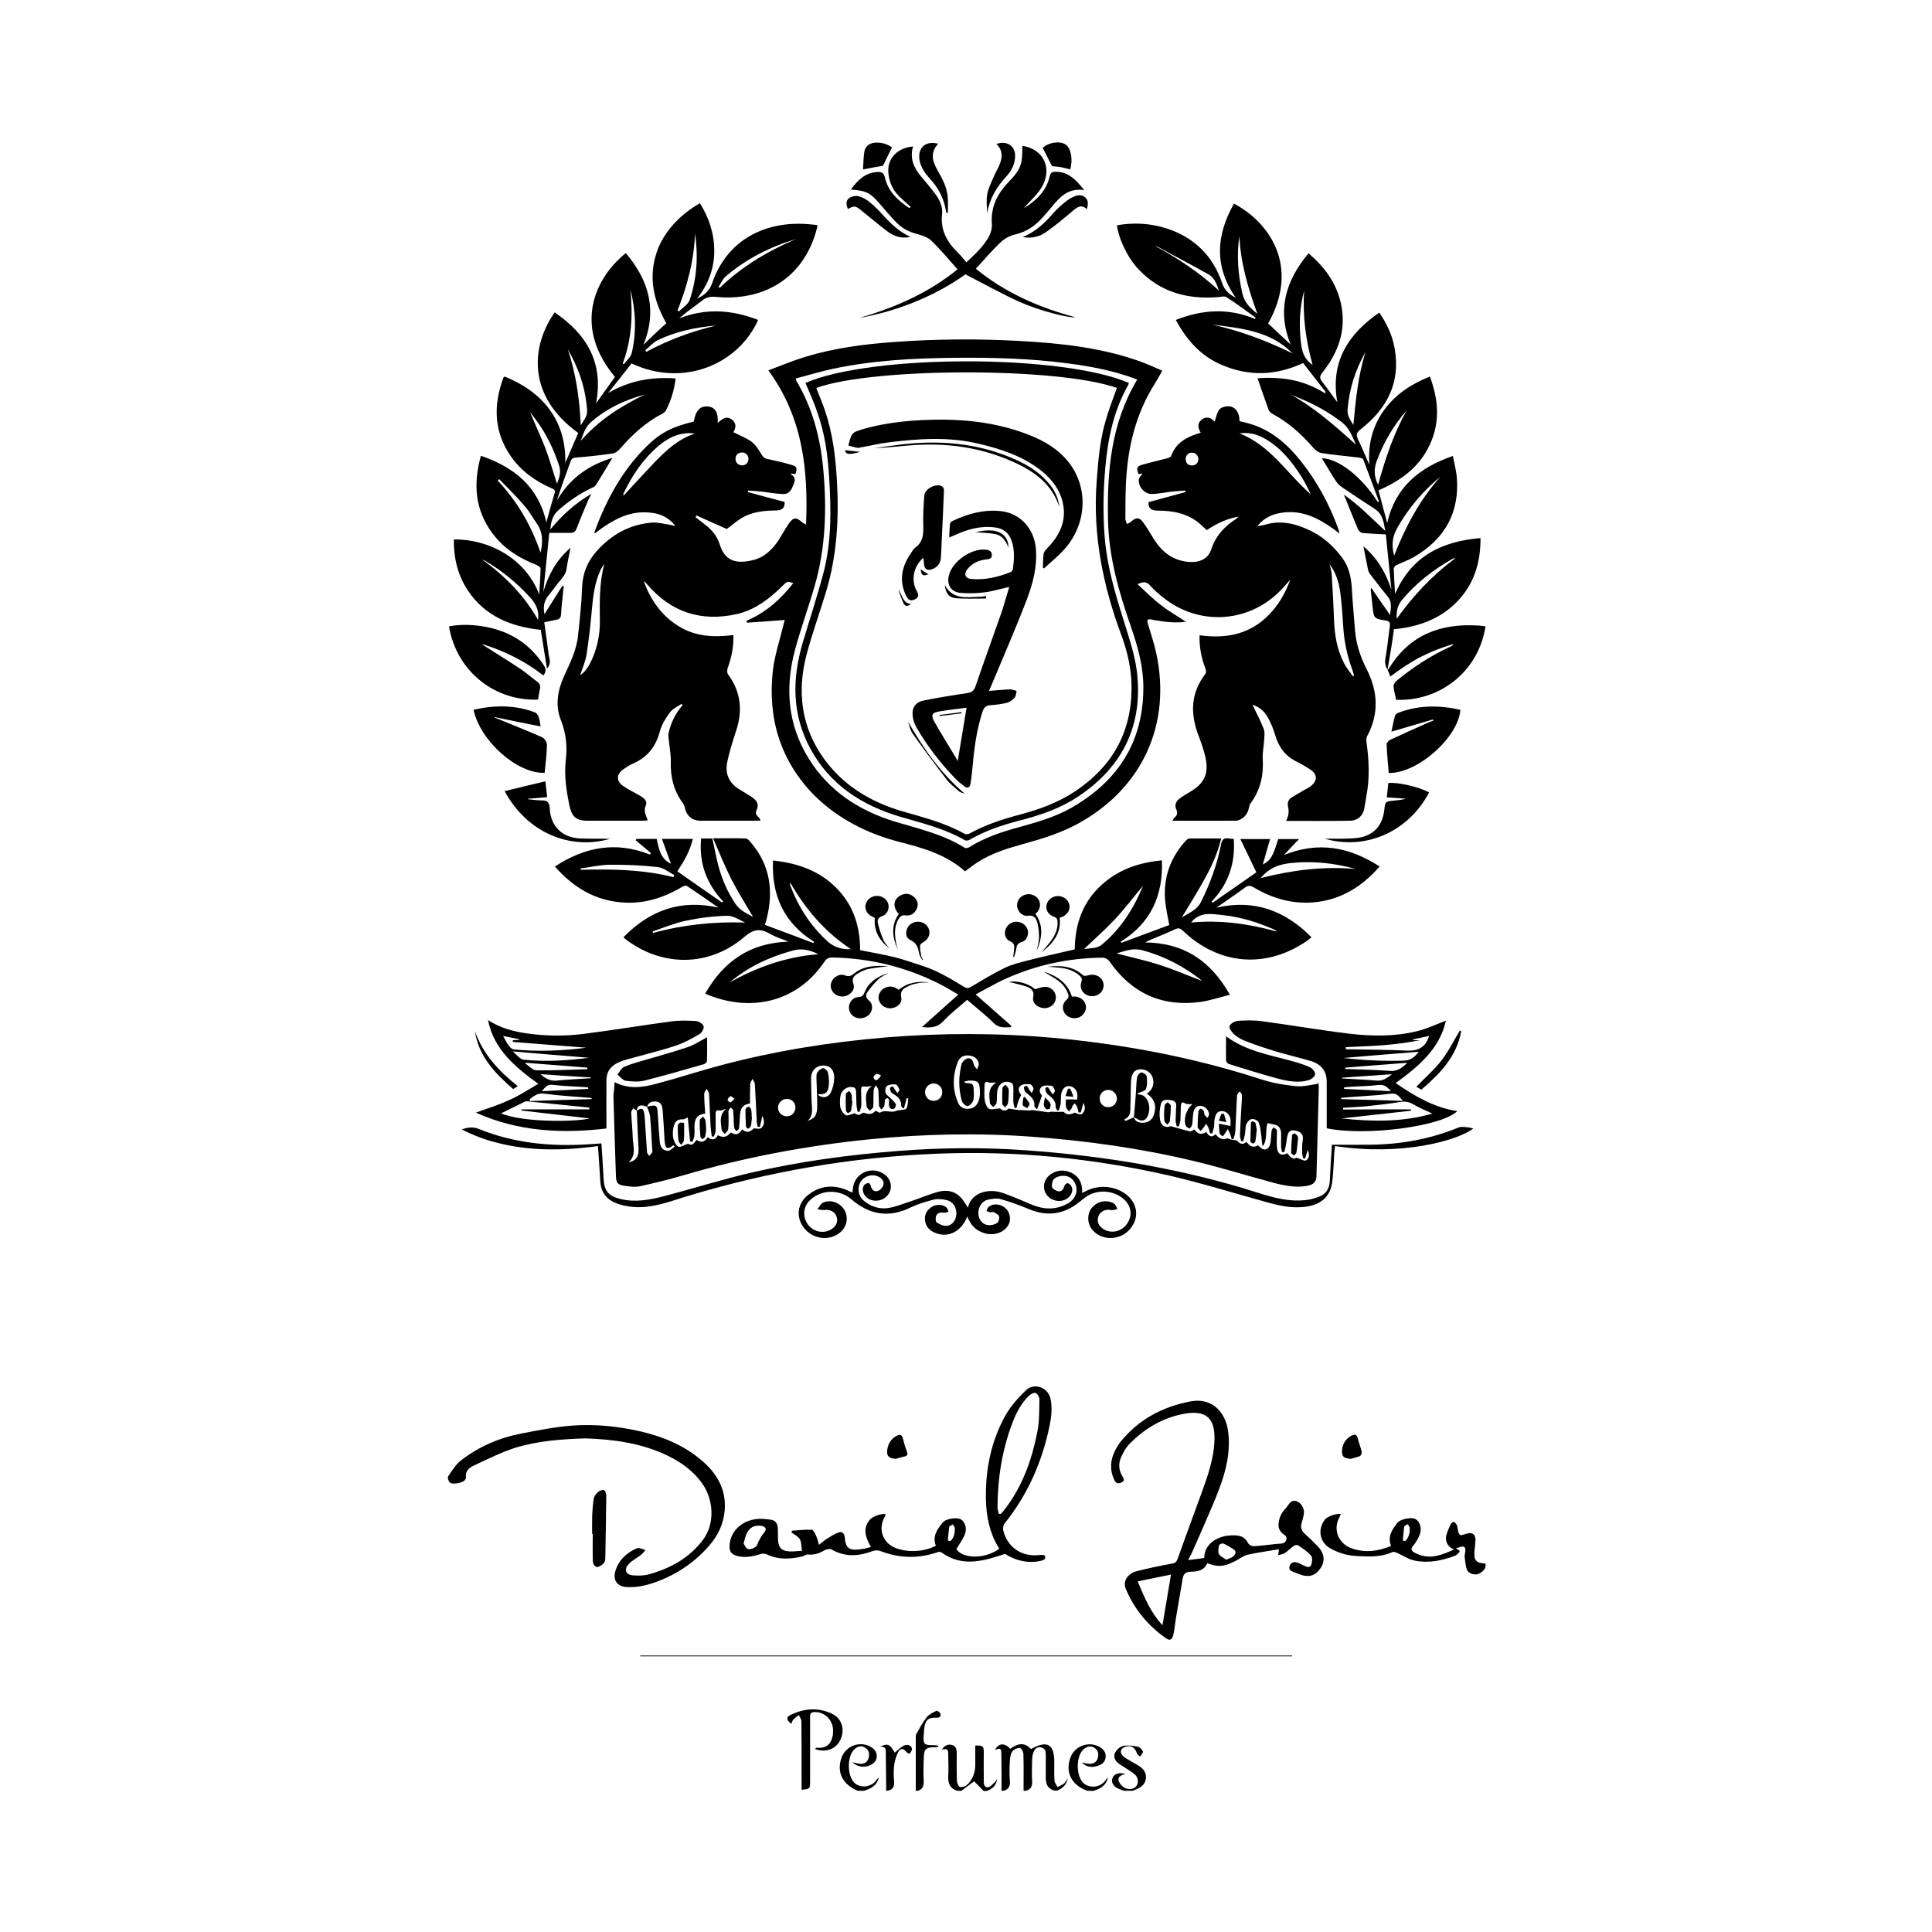
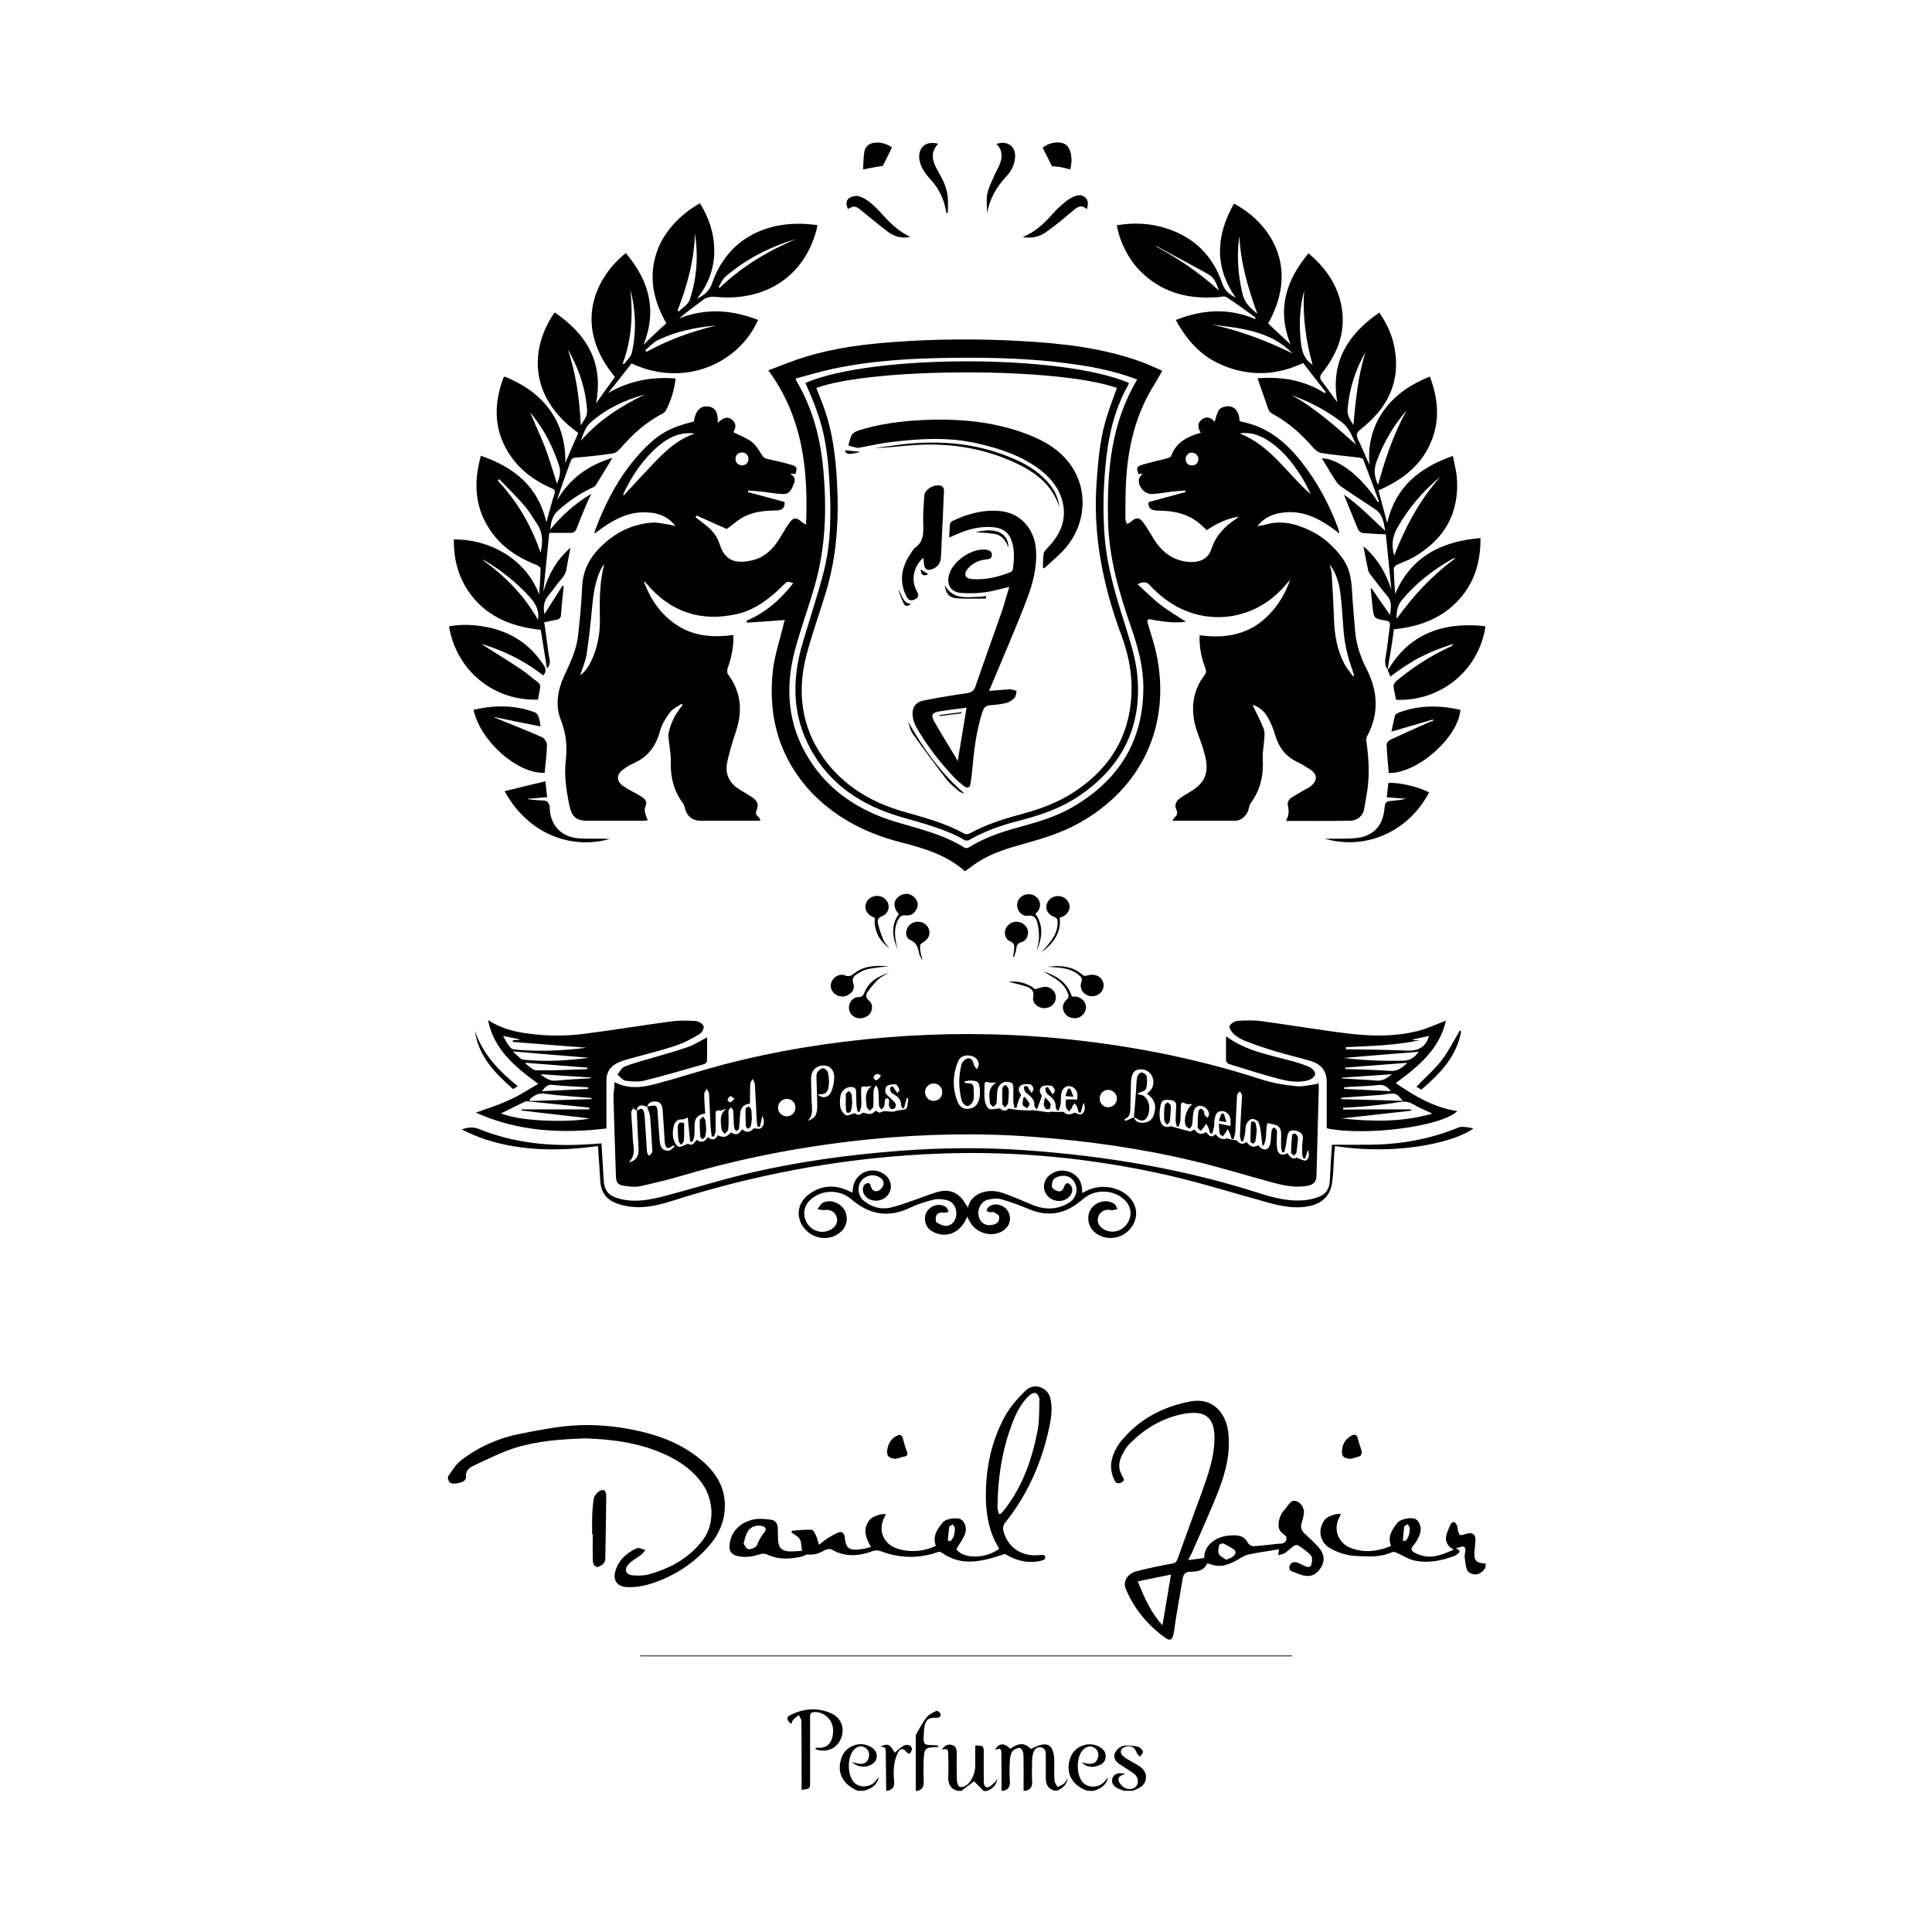
<svg xmlns="http://www.w3.org/2000/svg" version="1.1" id="Capa_1" x="0px" y="0px" width="1000px" height="1000px" viewBox="0 0 1000 1000" style="enable-background:new 0 0 1000 1000;" xml:space="preserve">
  <g>
    <path d="M518.4,926.9c0-6.3,0-12.6-0.1-18.9c0-3.1-0.5-3.4-3.3-2.2c1.8-3.6,4.9-3.9,7.9-0.6c3.6-2.7,7.3-3.7,10.7,0.1 c8.6-4.7,12.1-2.6,12.1,7c0,3.1-0.1,6.2,0.1,9.3c0.1,1.2,1,2.3,1.6,3.4c1.1-0.6,2.4-1.1,3.4-1.9c0.6-0.5,1-1.3,1.9-2.7 c-0.7,3.8-2.9,5.2-5.4,6.4c-0.5,0-1.1,0-1.6,0c-3.3-0.9-4.4-3.3-4.4-6.4c0-3.5,0-6.9,0-10.4c-0.1-2.3,0.6-5.1-2.8-5.6 c-2.3-0.4-3.8,1.7-4.2,5.4c-0.1,0.8-0.1,1.6-0.1,2.5c0,3-0.2,6,0,9c0.2,2.8-0.2,4.9-3.3,5.6c-0.4,0-0.7,0-1.1,0c0-0.9,0-1.8,0-2.7 c0-5.5,0.1-11-0.1-16.4c0-1.1-1.2-3.1-1.9-3.1c-1.3,0-3.1,0.8-3.8,1.8c-0.9,1.3-1.2,3.2-1.3,4.9c-0.2,3.4-0.3,6.8,0,10.1 c0.2,2.8-0.4,4.7-3.3,5.4C519.1,926.9,518.8,926.9,518.4,926.9z" />
    <path d="M495.4,926.9c-3.5-1.1-4.7-3.6-4.6-7.1c0.2-3.8,0.1-7.7,0-11.5c0-3-0.4-3.3-3.3-2.7c1.4-2.2,3.3-3,5.3-2.4 c2.2,0.7,2.4,2.5,2.4,4.4c0,4.7-0.1,9.3,0.1,14c0,1.2,0.8,3.1,1.6,3.3c1.1,0.3,2.9-0.4,3.8-1.2c2.7-2.6,4-6,4.1-9.9 c0-3.4,0-6.9,0-10.3c4.1-0.1,4.4,0.2,4.4,3.7c0,4.6-0.1,9.1,0,13.7c0,1.6-0.3,4.1,2,4.2c1.2,0.1,2.6-1.8,3.9-2.8 c0.3-0.3,0.5-0.7,1.1-1.7c-0.6,3.9-2.7,5.4-5.5,6.4c-0.5,0-1.1,0-1.6,0c-1.6-1.7-3.3-3.4-4.9-5c-2,1.5-4.3,3.2-6.7,5 C496.8,926.9,496.1,926.9,495.4,926.9z" />
    <path d="M443.9,926.9c-7.9-3.4-11-9.7-8.3-17.2c2.2-6.2,9.8-8.8,15.3-5.4c1.8,1.1,3,2.6,2.9,4.9c-0.1,2.3-1.6,3.6-3.5,4.5 c-3.1,1.4-6.7,0.8-9.2-1.6c1.4,0.3,2.5,0.7,3.6,0.8c2.2,0.3,4-0.4,4.8-2.7c0.7-2.1,0.4-4.1-1.4-5.4c-1.8-1.4-3.8-1.1-5.5,0.3 c-4.4,3.5-4.3,14.6,0.1,18.1c3,2.3,7.9,1.8,10.4-1.2c0.6-0.7,1-1.4,1.7-2c-0.8,4.2-4,5.8-7.6,6.9 C446.1,926.9,445,926.9,443.9,926.9z" />
    <path d="M562.8,926.9c-8.2-2.9-11.6-9.6-8.7-17.3c2.2-6,9.7-8.6,15.2-5.3c1.8,1.1,3.1,2.6,3,4.9c-0.1,2.4-1.5,3.9-3.6,4.6 c-3.2,1.2-6.2,1.1-8.8-1.6c1.1,0.3,2.2,0.6,3.3,0.7c2.2,0.3,4.1-0.4,4.9-2.6c0.7-2,0.5-4.1-1.3-5.4c-1.9-1.5-4-1.1-5.8,0.4 c-4.2,3.5-4.2,14.2,0,17.8c3,2.6,8.2,2.1,10.8-1.1c0.5-0.7,1-1.3,1.7-1.9c-1,4.1-4,5.9-7.8,6.9 C564.6,926.9,563.7,926.9,562.8,926.9z" />
    <path d="M581.9,926.9c-0.9-0.3-1.9-0.6-2.8-1c-2.8-1.1-4.1-3.3-3.3-5.5c0.7-2.2,3.3-3.2,6.7-2.2c-2.3,0.6-4.3,1.6-3.4,3.8 c0.6,1.5,2.1,3.1,3.5,3.6c2.2,0.8,4.8,0.5,6-1.8c0.6-1.2,0.4-3.3-0.4-4.4c-1-1.5-2.9-2.4-4.4-3.5c-1.6-1.1-3.3-2-4.8-3.1 c-1.8-1.4-2.9-3.5-1.9-5.5c0.8-1.6,2.6-3.3,4.2-3.6c2.5-0.5,5.2-0.1,7.7,0.4c1,0.2,2.2,1.5,2.6,2.5c0.2,0.6-1,1.7-1.5,2.6 c-0.5-0.5-1.4-1-1.6-1.6c-1-3.1-2.9-4.4-5.9-3.5c-2.7,0.8-3.3,3.1-1.2,4.9c1.1,1,2.4,1.7,3.6,2.4c1.5,0.9,3,1.7,4.5,2.6 c2.3,1.5,4,3.6,3.6,6.6c-0.4,3.1-2.6,4.6-5.3,5.7c-0.5,0.2-1,0.4-1.5,0.6C584.9,926.9,583.4,926.9,581.9,926.9z" />
    <path d="M474,926.9c0-9.2,0-18.4,0-27.6c0-0.6,0-1.3,0.3-1.8c1.7-3,3.3-6.1,5.4-8.7c1.2-1.5,3.2-2.4,5-3.3c0.4-0.2,2,0.9,2.1,1.6 c0.3,1.2-0.4,2.1-2.1,2c-4.2-0.2-5.7,1.1-6.3,5.3c-0.1,0.4-0.1,0.7-0.1,1.1c0,2.4-0.8,5.3,0.3,6.9c0.8,1.2,4.1,0.7,6.3,1 c0.3,0,0.6,0.2,0.9,0.8c-0.9,0.1-1.8,0.2-2.7,0.2c-3.7,0.1-4.7,0.9-4.9,4.6c-0.2,4.2-0.3,8.4-0.1,12.6c0.1,2.6-0.3,4.5-3,5.3 C474.7,926.9,474.4,926.9,474,926.9z" />
    <path d="M458.7,926.9c-0.1-6.5-0.1-12.9-0.2-19.4c0-1.7,0.3-3.6-3-3.4c4-1.9,5.1-1.4,7.6,3.1c1.5-1.2,2.8-2.6,4.4-3.5 c2.2-1.3,4.7-0.2,4.5,1.9c-0.1,0.8-0.8,1.5-1.3,2.2c-0.6-0.3-1.3-0.6-1.7-1.1c-1.5-2.1-3.2-1.6-4.1,0.2c-1.1,2.1-1.8,4.6-2.1,6.9 c-0.3,2.7-0.3,5.5,0,8.2c0.2,2.5-0.5,4.2-3,4.8C459.4,926.9,459,926.9,458.7,926.9z" />
    <path d="M349.6,272.3c-4.5-5.9-10.6-7.3-17.3-7.1c-7.3,0.2-13.5,3.3-19.5,7.3c-1.7,1.1-3.2,2.4-5,3.6c0-0.3-0.1-0.5-0.1-0.7 c6-16.4,14.1-31.5,26.5-43.9c7.4-7.4,13.4-10.5,24.9-13.3c1-5.8,3.3-8.2,7.4-7.8c3.7,0.4,5.3,3.1,5,8.5c2.4-2.2,4.8-4,7.7-1.4 c2.2,2,1.5,4.3,0.4,6.2c3.1,1.6,6.4,2.8,9.2,4.8c2.2,1.6,3.8,4.1,5.2,6.5c0.9,1.5,1.7,2.3,3.4,2.6c4.1,0.9,8.2,1.8,12.2,3 c3,0.9,3.1,1.5,2.1,4.8c-0.7-0.1-1.5-0.2-2.3-0.3c0,0.2,0,0.4,0,0.4c1.8,1.1,2.4,2.5,1.6,4.6c-1.1,2.8-2.1,5.8-5.8,5.6 c-3.5-0.1-7.1-0.8-10.6-1.2c-2.5-0.3-4.9-0.4-7.4-0.6c0,0.3,0,0.5-0.1,0.8c6.3,1.7,12.5,3.4,19,5.1c0.2,2.9-1,4.4-4.5,4.4 c-6.2,0.1-12.3,0.7-17.7,3.9c-2.8,1.7-5.2,3.9-7.7,5.7c-5.2-2.3-10.5-4.6-15.7-7c-0.2,0.3-0.3,0.6-0.5,0.9c1.8,1.4,3.6,2.8,5.4,4.2 c3.3,2.6,5.8,5.7,7.1,9.8c2.5,8,7.6,10.5,16.9,8.3c6.1-1.4,10.4-5.5,13.7-10.6c1.7-2.7,3.2-5.5,5-8.1c2.5-3.7,4-3.8,7.3-0.8 c0.4,0.3,0.9,0.5,1.8,1c1.2-28.5-1.7-55.5-19.5-79.8c6.9-2.6,12.9-5.1,19.1-7c15.1-4.6,30.7-6.6,46.3-7.7 c21.7-1.6,43.4-1.7,65.1-0.5c21.4,1.2,42.6,3.5,62.8,10.9c3.5,1.3,6.9,2.9,10.6,4.5c-1.4,2.4-2.5,4.5-3.8,6.6 c-10,15.7-14.1,33.1-15,51.4c-0.3,6.2-0.3,12.4-0.3,18.6c0,0.9,0.5,1.8,0.8,2.7c0.8-0.4,1.8-0.7,2.4-1.4c2.2-2,4-2.1,5.8,0.3 c2.2,2.9,3.9,6.1,5.9,9.2c4.1,6.4,9.6,10.7,17.4,11.5c6,0.6,10.5-1.4,12.2-6.6c2.3-7,6.9-11.8,12.9-15.7c0.3-0.2,0.5-0.5,1.2-1.1 c-6.4,1.1-11.5,3.7-16.5,7c-1.3-1.2-2.5-2.4-3.8-3.5c-6.2-5.2-13.7-6.6-21.5-6.6c-3.7,0-5.1-1.5-4.8-4.4c6.5-1.8,12.8-3.5,19.1-5.2 c0-0.3,0-0.5-0.1-0.8c-2.4,0.2-4.9,0.3-7.3,0.6c-3.3,0.4-6.7,1.1-10,1.2c-3.8,0.1-7.3-4-6.7-7.7c0.2-1,1.2-1.9,1.9-2.9 c-0.6,0.1-1.4,0.2-2.1,0.3c-1.2-3.2-1-4,2.1-4.9c4.1-1.2,8.3-2.1,12.4-3.2c0.9-0.2,2.2-0.7,2.4-1.4c2.5-6.7,7.9-9.7,14.3-11.6 c0.3-0.1,0.5-0.2,1-0.3c-1.4-2.4-2-4.9,0.5-6.8c2.7-2.1,5.1-0.8,6.7,1.1c0.7-2.1,1.1-4.4,2.3-6.2c0.7-1,2.6-1.7,4.1-1.8 c3.9-0.3,6.4,2.7,6.5,7.7c1.3,0.3,2.7,0.6,4.1,1c11.8,3.1,20.4,10.6,27.8,19.9c8.3,10.5,14.6,22.2,19.2,34.8 c0.2,0.6,0.3,1.2,0.6,2.5c-1.3-1-2.1-1.6-2.8-2.2c-7.9-5.7-16.2-10-26.3-8.7c-5.1,0.6-9.7,2.4-13.4,7c1.6-0.3,2.6-0.3,3.6-0.6 c8.2-2.6,15.9-0.8,23.3,2.7c6.9,3.2,12.5,8.2,17,14.3c3.5,4.7,4.6,10,5,15.6c0.4,7.5,1.1,14.9,1.7,22.4c0.6,6.8,2.7,13.2,5.8,19.3 c6.1,11.8,6.7,23.5,0.3,35.3c-0.4,0.8-0.3,1.9-0.2,2.9c1.3,9.2,1.7,18.4,0,27.5c-0.4,2.3-0.8,4.7-1.2,7c-0.6,3.4-3.3,6-7.1,6.1 c-11,0.2-22,0.1-33.3,0.1c0.4-1.2,0.9-2,1.1-3c0.2-1.2,0.3-2.6,0-3.8c-0.6-2.2-0.2-4.1,1.7-5.3c2.2-1.4,4.6-2.7,6.8-4 c1.1-0.6,2.3-1.2,3.3-2c3.4-2.8,3.3-6.1-0.4-8.5c-2.3-1.5-4.7-2.9-7.1-4.1c-5.9-2.9-9.3-7.6-11.1-13.8c-0.9-3.2-2.3-6.4-3.9-9.3 c-1.8-3.1-4.6-5.4-7.8-6.3c1.9,4.1,4.2,8.2,5.8,12.5c0.7,1.8,0.3,4,0.2,6c-0.2,3.2-0.9,6.4-0.7,9.5c0.5,8.4-1.2,16.1-6.3,23 c-0.5,0.7-0.7,1.6-0.9,2.5c-0.6,3.4-3.6,6.4-6.9,6.5c-10.7,0.1-21.5,0-32.7,0c0.5-0.7,0.7-1.2,1-1.5c1.5-1.2,1.9-2.5,1-4.5 c-1-2.2,0-4.2,1.8-5.5c1.7-1.3,3.7-2.4,5.5-3.5c7.4-4.4,9.7-9.5,7.8-18c-0.9-3.8-2.2-7.5-3.6-11.2c-4.3-11.3-4-21.9,3.6-31.8 c0.4-0.6,0.4-1.9,0.1-2.6c-2.1-5.4-3.3-11-3.1-17.4c13.6,1.9,25.9-0.4,35.8-10.5c4.9-5,8.5-10.9,11.1-18.2c-2.5,2.7-4.3,5-6.4,6.9 c-16.4,15.5-41,16.6-58.8,2.7c-2.6-2-5.1-4.2-7.3-6.6c-1.6-1.8-3.2-2.4-6.5-0.7c4.2,3.8,7.9,7.6,12.1,10.8 c4.1,3.2,8.6,5.7,12.9,8.6c-5.3,0.8-10.7,0.1-16.1-0.8c-0.6-0.1-1.3-0.2-1.9-0.4c-1.9-0.3-2.2,0.4-1.7,2.1 c1.5,5.2,3.3,10.3,4.4,15.5c7.9,36.8-7.3,69.8-40.3,88c-8.9,4.9-18.6,7.9-28.4,10.6c-8.3,2.3-16.5,4.8-23.8,9.5 c-2.2,1.4-4.3,3.1-6.5,4.7c-9.7-8.7-21.8-12.1-33.9-15.2c-16.9-4.4-31.9-12-44.3-24.3C404,393.8,397.3,372,400,347.3 c0.9-7.9,3.5-15.6,5.4-23.4c0.2-1,0.5-2,0.8-3c-6.7,0.5-13.1,1-19.6,1.4c-0.1-0.3-0.1-0.6-0.2-1c9.9-4.2,17.7-11.1,24.2-19.5 c-3.1-1-3.1-1-5.4,1.3c-6.8,6.7-14.2,12.5-23.6,14.7c-18.6,4.2-34.2-0.8-46.7-15.4c-0.5-0.6-1-1.2-1.7-1.6 c3.5,9.6,9,17.6,17.7,23.1c8.8,5.6,18.5,6.1,28.7,4.8c0.2,6.2-1,11.7-3,17.2c-0.3,0.9-0.3,2.4,0.2,3.1c6.7,9,7.7,18.8,4.2,29.3 c-1.8,5.5-3.6,11.1-4.7,16.8c-1,5.7,1.3,10.4,6.4,13.5c2.2,1.3,4.4,2.6,6.5,4c2.9,2,3.7,3.8,2.3,7c-1.1,2.6,1.8,3,2.1,5.1 c-0.7,0-1.4,0.1-2,0.1c-9.7,0-19.4,0-29,0c-4.4,0-7.3-2.6-8.2-6.9c-0.2-0.9-0.5-1.7-1.1-2.4c-4.6-6.3-6.3-13.3-6.1-21.1 c0.1-4.2-0.8-8.5-1.2-12.7c-0.1-0.8-0.1-1.6,0.1-2.4c1.2-5.4,3.6-10.1,7.2-14.3c-0.2-0.2-0.3-0.4-0.5-0.7c-2.1,1.4-4.6,2.5-6,4.4 c-2.2,2.9-4.3,6.3-5.2,9.7c-2.1,7.8-6.2,13.4-13.7,16.7c-1.9,0.8-3.7,2-5.4,3.2c-3.5,2.5-3.6,6,0,8.5c2.8,2,6,3.4,9,5.2 c1.8,1.1,3.7,2.6,2.8,4.8c-1.3,2.8-0.1,5,1,7.8c-1,0.1-1.7,0.2-2.4,0.2c-9.7,0-19.4,0-29,0c-6.1,0-8.1-2.5-9.3-8.4 c-1.5-7.5-2.6-15-1.8-22.5c0.9-7.4,0.3-14.1-2.5-21.2c-3-7.5-1.7-15.3,1.6-22.6c3.1-6.8,6.5-13.5,7.3-21.1 c0.9-8.3,1.8-16.7,2.1-25.1c0.3-7.3,2.8-13.3,7.5-18.6c7.7-8.6,17.1-13.9,28.7-14.8c2.8-0.2,5.8,0.6,8.6,1 C347.3,271.7,348.4,272,349.6,272.3z M588.6,196.5c-0.8-0.3-1.4-0.6-2-0.8c-11-4-22.3-6.1-33.8-7.6c-19.5-2.6-39.1-3.1-58.8-2.9 c-21.1,0.2-42.2,1.3-62.9,5.7c-6.5,1.4-12.8,3.3-19.2,5c0.2,0.9,0.2,1.1,0.4,1.4c8.3,14,12.3,29.3,13.8,45.4 c1.9,20.5,1.3,40.9-4.5,60.8c-3.2,11.1-7.2,22-10.2,33.2c-5.2,19.6-3.6,38.7,7.3,56.1c10.4,16.7,26,26.8,44.6,32.5 c12.3,3.7,24.9,6.5,36,13.5c0.5,0.3,1.6,0.2,2.2-0.2c8-5,16.8-8,25.8-10.4c9.3-2.6,18.6-5.2,27.1-10c24.2-13.8,37.4-34.1,37.4-62.4 c0-10.7-2.8-20.9-6.3-31c-6.3-18.1-11.6-36.3-12-55.7C573,243.9,575,219.2,588.6,196.5z M688.2,292.1c0.4,1.7,1,3.5,1.1,5.2 c0.5,7.9,0.9,15.8,1.2,23.7c0.3,7.9,1.6,15.6,5.4,22.7c1.2,2.2,2.9,4.2,4.5,6.5c0.3-0.6,0.4-0.7,0.4-0.8c-0.3-0.9-0.5-1.7-0.8-2.6 c-2.6-7.1-4.2-14.3-4.7-21.8c-0.4-6.2-0.8-12.4-1.6-18.5C693,301.4,691.5,296.4,688.2,292.1z M300.3,349.5c3.3-2.3,5-5.7,6.5-9.1 c2.5-6,3.7-12.2,3.7-18.7c-0.1-10-0.4-20,2.3-29.8c-0.8,1-1.5,2.1-2,3.2c-2.9,6.3-3.8,13.1-4.4,19.9c-0.7,8-1.6,15.9-2.8,23.8 C303,342.5,301.4,346,300.3,349.5z M359.6,224.4c-6.4-0.9-12.5,1.2-18.5,6.2c-8.1,6.8-13.9,15.4-18.4,24.9c-0.1,0.2,0,0.4,0,1.1 c5.5-6,10.7-11.6,16-17.2C344.5,233.4,350.6,227.5,359.6,224.4z M641.6,224.3c16.3,6.5,24.7,21,36.8,31.5c-1.4-3.1-3-6.2-4.8-9.1 c-4.8-7.6-10.4-14.6-18.3-19.3C651.3,225,647.1,223.6,641.6,224.3z M384.1,240.9c2-0.2,3.2-1.2,3.3-3.3c0.1-1.9-1.6-3.6-3.5-3.4 c-2,0.2-3.2,1.3-3.2,3.4C380.8,239.7,382.1,240.7,384.1,240.9z M620.3,237.7c-0.2-2.1-1.3-3.2-3.2-3.4c-1.9-0.2-3.5,1.5-3.4,3.4 c0.1,2.1,1.3,3.2,3.3,3.2C619,240.9,620.1,239.6,620.3,237.7z" />
    <path d="M318.1,560.1c7.5,3.9,14.8,2.7,21.8,0.8c11.4-3,22.5-6.7,33.9-9.7c27.7-7.3,55.8-11.8,84.3-14.2 c29.1-2.4,58.2-2.4,87.2,0.2c36.5,3.3,72.4,10.1,107.3,21.4c5.8,1.9,12,3,18.2,3.6c3.6,0.4,7.5-0.7,11.2-1.2 c0.1-0.3,0.2-0.6,0.3-0.9c0.1,1,0.4,2.1,0.3,3.1c-0.4,15.2-0.8,30.5-1.2,45.7c-0.1,2.9-1.7,4.2-4.3,4.8c-6,1.2-11.8,0.1-17.6-1.4 c-13.8-3.7-27.5-8-41.4-11.3c-27.4-6.6-55.3-10.5-83.5-12.6c-28.2-2.1-56.4-1.5-84.5,1.3c-32.6,3.3-64.8,9.3-96.3,18.6 c-7.4,2.2-14.9,4-22.5,5.7c-2.5,0.5-5.3,0.2-7.9-0.2c-3.7-0.5-4.5-1.5-4.6-5.3c-0.5-13.9-0.9-27.7-1.3-41.6 C317.8,564.9,318,562.7,318.1,560.1z M329.6,574.9c2.7-1.6,3.3-1.4,3.9,1.6c0.2,1.1,0.2,2.2,0.3,3.3c0.4,5.5,0.7,11.1,1.1,16.6 c0.1,0.7,0.7,1.3,1.1,1.9c0.5-0.6,1.2-1.2,1.6-1.9c0.2-0.3,0-0.9,0-1.3c-0.4-5.7-0.6-11.5-1.1-17.2c-0.2-1.7-1-3.4-1.6-5.1 c5.2-1.1,5.3-1,5.6,4.6c0.3,4.6,0.6,9.1,1,13.6c0.1,1.2,0.5,2.6,1.3,3.5c0.8,0.8,2.3,1.3,3.3,1.1c1.1-0.2,2.1-1.4,3.1-2.1 c-0.2-0.2-0.4-0.5-0.6-0.7c-0.3,0.2-0.7,0.4-1,0.6c-1.9,1.4-2.9,1-3.4-1.3c-0.1-0.5-0.1-1.1-0.2-1.6c-0.3-5.3-0.6-10.6-1-15.8 c-0.2-2.1-0.7-4.2-3.1-4.5c-2.2-0.3-4.2,0.2-5,2.7C331.7,571.4,329.7,572.2,329.6,574.9c-0.6-0.4-1.2-0.8-1.8-1.3 c-0.4,0.7-1.1,1.5-1.1,2.2c0.2,4.4,0.7,8.7,0.8,13.1c0.1,4.2,2.1,8.8-2.1,12.7c3.2-0.5,5-2.6,5.1-5.7c0.1-2.4-0.2-4.7-0.3-7.1 C330,584.1,329.8,579.5,329.6,574.9z M586.9,578.3L586.9,578.3c0.8,2.5,2.8,3,5.2,2.8c2.7-0.2,4.4-1.8,5.2-4.2 c1.4-4.4,0.4-8.1-3.7-10.8c0.4-0.3,0.7-0.5,0.9-0.7c2.5-2.1,3.2-5.4,1.8-8.4c-1.3-2.6-4.2-4-7.1-3.4c-2.4,0.5-3.6,2.4-3.8,6.5 c-0.2,4-0.1,8-0.3,12c-0.1,2.8,0.4,5.8-3.2,7.3c0.2,0.3,0.5,0.6,0.7,0.8C584,579.6,585.4,579,586.9,578.3z M627.5,586.6 c-0.4,0-0.8,0-1.2,0c-0.3-1-0.4-1.9-0.8-2.8c-0.3-0.8-0.8-1.5-1.2-2.2c-0.4,0.7-0.8,1.4-1.3,2c-0.5,0.6-1,1.2-1.6,1.8 c-0.5-0.7-1.5-1.3-1.5-2c0-2.7,0.1-5.5,0.4-8.2c0-0.5,0.9-1.4,1.3-1.3c0.5,0,1.2,0.7,1.5,1.3c0.3,0.5,0.1,1.3,0.4,1.8 c0.3,0.6,1,1.1,1.5,1.6c0.3-0.6,0.8-1.2,0.8-1.8c0-2.1-2.1-4.3-4.2-4.4c-2.4-0.2-3.5,1.4-3.9,3.4c-0.4,2.1-0.3,4.4-0.7,6.5 c-0.1,0.7-0.8,1.3-1.3,1.9c-0.7-0.5-1.7-0.9-1.9-1.5c-1.4-3.2,0.2-8.7,3.4-11.2c-1.5-0.1-2.8,0.2-3.6-0.3c-2.2-1.4-2.3,0.1-2.4,1.5 c-0.1,2.4-0.1,4.8-0.2,7.1c-0.1,1.1-0.6,2.2-0.9,3.3c-0.3,0-0.7-0.1-1-0.1c-0.2-1-0.6-2-0.6-3c0-1.9,0.2-3.8,0.2-5.7 c0.1-2.2,0.8-4.5-2.9-4.9c-2.7-0.3-4.4-0.3-5,2.4c-0.6,2.4-0.8,5.1-0.4,7.5c0.5,3.6,3,4.7,5.5,3.6c3.8,1,6.9,2,10.1,2.7 c0.6,0.1,1.4-0.6,2.2-1c1.5,2.1,3.4,3.2,6.1,1.3c1.3,1.9,2.7,3.4,4.9,1.1c1.6,2.4,3.6,3.1,6.1,2.2c1.4,0.6,2.9,0.8,4.4,1 c0.3,0,0.6,0.2,0.8,0.4c1.4,1.7,3,1.9,4.7,0.4c1.6,2.4,3.6,3.3,5.9,1.8c1,0.8,1.7,1.7,2.6,2c1.9,0.7,3.5-0.7,3.9-3.4 c0.3-2.1,0.3-4.2,0.6-6.3c0.1-0.6,0.7-1.1,1-1.6c0.6,0.5,1.4,0.8,1.6,1.4c0.3,0.8,0.1,1.8,0.1,2.7c0,2.3-0.2,4.6,0.1,6.8 c0.4,3.1,2.6,4.1,5.3,2.5c1.4,1.9,3,3.6,4.8,2.3c2.1,0.7,4,1.9,4.9,1.4c1.9-1.1,1.7-3.4,0.9-5.4c-0.5,1.5-0.9,3-1.4,4.5 c-0.3,0-0.6-0.1-0.9-0.1c-0.2-0.9-0.6-1.8-0.6-2.7c0-2-0.1-4,0.2-6c0.5-2.7,0.2-4.6-2.9-5.5c-2.2-0.6-3.9-0.6-4.7,1.6 c-0.6,1.8-0.6,3.7-1,5.6c-0.2,1.3-0.6,2.5-0.9,3.8c-0.4,0-0.7-0.1-1.1-0.1c-0.2-1-0.5-2-0.5-3c-0.1-2.3,0.1-4.6,0-6.8 c-0.1-2.1-1-3.9-3.4-4.4c-1.1-0.2-2.2-0.5-3.6-0.8c-1.4,3.8,0.2,8.4-2.5,12c-0.6-2-0.5-3.9-0.8-5.8c-0.3-2.2-0.5-4.5-1.3-6.5 c-0.4-1-2.4-2-3.5-1.8c-1.1,0.1-2.4,1.5-2.9,2.7c-0.6,1.5-0.4,3.4-0.7,5.1c-0.2,1.2-0.6,2.4-0.9,3.7c-0.4,0-0.8,0-1.1,0 c-0.2-1-0.6-2.1-0.6-3.1c0.2-5.2,0.5-10.4,0.8-15.6c0.1-1.7,0.3-3.5,0.2-5.2c0-0.7-0.7-1.3-1.1-1.9c-0.5,0.6-1.1,1.1-1.3,1.7 c-0.2,0.6-0.1,1.3-0.2,1.9c-0.3,5.7-0.5,11.5-0.8,17.2c-0.1,1.3-0.6,2.6-0.9,3.9c-0.3,0-0.7,0-1-0.1c-0.3-0.9-0.5-1.8-0.8-2.6 c-0.3-0.8-0.8-1.6-1.2-2.5c-0.5,0.7-0.9,1.5-1.4,2.2c-0.4,0.6-0.8,1.1-1.2,1.6c-0.6-0.5-1.5-0.9-1.6-1.5c-0.3-1.6-0.3-3.2-0.4-5.1 c2.2,0.4,3.9,0.8,6,1.2c0-1.3,0.1-2.3,0-3.4c-0.2-2.4-2.3-4.4-4.5-4.3c-2.6,0-3.3,2-3.7,4c-0.3,1.3-0.1,2.7-0.3,4.1 C628.1,584.3,627.8,585.4,627.5,586.6z M371.5,587.6c3.1,1.4,4.4,1.1,6.8-1.4c2.8,1.5,3.8,1.2,5.9-1.7c2.3,2.3,4.2,1.3,6-0.5 c1.3,0.2,3.1,0.5,3.9-0.2c1.7-1.7,1.6-4,0.5-6.2c-0.4,1.9-0.9,3.8-1.3,5.7c-0.4,0-0.7-0.1-1.1-0.1c-0.2-0.9-0.5-1.9-0.5-2.8 c-0.3-6.5-0.6-12.9-1-19.4c-0.1-0.9-0.8-1.7-1.2-2.6c-0.4,0.9-1.1,1.8-1.2,2.7c-0.1,3.4-0.1,6.7-0.1,10.1c-3.6,0.5-5,2.2-5.2,6.2 c-0.1,2.3-0.2,4.5-0.5,6.8c-0.1,0.5-0.9,0.9-1.4,1.3c-0.3-0.5-0.8-0.9-1-1.5c-0.2-1-0.3-2-0.3-3c-0.1-2.1-0.1-4.2-0.3-6.3 c-0.1-0.5-0.8-1-1.2-1.5c-0.4,0.5-1.1,1-1.2,1.6c-0.2,0.8,0,1.6,0,2.4c0,2.5,0.1,4.9-0.2,7.4c-0.1,0.8-1.2,1.6-1.8,2.3 c-0.5-0.7-1.5-1.4-1.6-2.2c-0.4-3.7-1.4-7.7,2.3-10.7c-1.2,0.1-2.3,1-3.2,0.8c-2.4-0.5-2.2,1-2.2,2.3c0,2.7,0.1,5.5,0,8.2 c0,1-0.6,2-0.9,3c-0.4,0-0.8-0.1-1.1-0.1c-0.2-1.7-0.5-3.5-0.6-5.2c-0.3-5.7-0.5-11.3-0.8-17c-0.1-0.8-0.8-1.6-1.2-2.4 c-0.5,0.8-1.3,1.7-1.3,2.5c0,3.5,0.3,6.9,0.5,10.3c-3.7,0.5-5.3,2.1-5.5,5.7c-0.1,1.9,0.1,3.8-0.1,5.7c-0.1,1.1-0.6,2.2-1,3.2 c-0.4-0.1-0.8-0.1-1.2-0.2c-0.4-4-0.8-8.1-1.2-12.4c-1.2,0.5-2,1-2.6,1c-3.2-0.3-4.3,1.7-4.8,4.1c-0.4,1.8-0.5,3.9-0.1,5.7 c0.4,1.6,1.3,3.6,2.6,4.3c1,0.5,2.9-0.8,5-1.5c2,0.9,2.3,0.8,4.5-2c2.3,1.7,4.2,1.1,5.7-1.4C368.7,590.5,370.4,589.9,371.5,587.6z M557.5,569.2c0.1-1,0.2-1.6,0.2-2.2c-0.1-2.6-1.7-4.5-4-4.8c-2.1-0.3-3.8,1.1-4.4,3.9c-0.3,1.7-0.1,3.5-0.3,5.2 c-0.2,1.2-0.6,2.3-1,3.5c-0.3,0-0.6-0.1-0.9-0.1c-0.2-0.6-0.7-1.3-0.7-1.9c0.1-2.5-1.2-4.1-3-5.5c-0.6-0.5-1.4-1-1.8-1.7 c-0.4-0.7-0.5-1.6-0.5-2.4c0-0.2,1.2-0.6,1.3-0.5c0.5,0.6,0.9,1.4,1.3,2c0.4,0.6,0.8,1.2,1.2,1.8c0.4-0.7,1.3-1.5,1.1-2.1 c-0.3-0.9-1-2.3-1.8-2.4c-1.6-0.2-3.9-0.4-5,0.5c-1.9,1.6-0.7,3.6,0.1,4.6c-0.9,2.7-1.7,4.8-2.5,7c-1-0.7-1.5-1.3-1.4-1.8 c0.2-2.9-1.5-4.5-3.5-6.1c-0.5-0.4-1.1-0.8-1.4-1.3c-0.3-0.7-0.6-1.5-0.5-2.2c0-0.3,1.3-0.8,1.5-0.6c0.5,0.4,0.8,1.2,1.2,1.8 c0.4,0.6,0.9,1.3,1.3,1.9c0.3-0.8,1.1-1.8,0.9-2.5c-0.2-0.8-1.1-2.1-1.8-2.1c-1.7-0.1-3.9-0.2-4.9,0.8c-1.8,1.6-0.5,3.7,0.4,4.7 c-0.6,1.3-1.2,2.3-1.5,3.3c-0.4,1.1-0.7,2.3-1,3.5c-0.3,0-0.7-0.1-1-0.1c-0.2-1.1-0.6-2.2-0.6-3.3c-0.1-2.5,0.1-4.9,0-7.4 c0-0.7-0.3-1.9-0.8-2.1c-3.5-1.8-6.9,0.1-7.5,4.1c-0.3,2.1-0.1,4.2-0.4,6.2c-0.1,0.8-1.1,1.4-1.7,2.1c-0.6-0.7-1.6-1.3-1.7-2 c-0.3-3.8-1.4-7.8,3.3-10.7c-1.9,0-3.1,0.3-4.1-0.1c-1.7-0.6-2,0.2-2,1.5c0,2.6-0.3,5.1,0.1,7.7c0.2,1.6,1,3.8,2.2,4.5 c1.3,0.7,3.4-0.1,5.7-0.2c1.2,1.3,3,1.6,4.4,0.1c2,0.3,3.4,0.5,4.8,0.7c0.7,0.1,1.5,0.1,2.3,0.1c1.2,0.1,2.5,0.2,3.7,0.2 c0.6,0,1.2-0.3,1.8-0.2c2.7,0.3,5.3,0.8,7.9,1.1c0.5,0.1,1.1-0.3,1.6-0.3c0.6,0,1.2,0.1,1.8,0.1c1.3,0,2.7,0,4.7,0 c1.2,1.6,3.4,1.6,5.7,0.4c1.2,0.5,3,1.3,3.7,0.7c1.7-1.4,1.9-3.6,0.8-5.8c-0.5,1.7-0.9,3.4-1.4,5c-0.4,0-0.7,0-1.1,0 c-0.3-1-0.5-2.1-0.9-3.1c-0.2-0.6-0.8-1.1-1.2-1.6c-0.4,0.5-0.9,1-1.2,1.5c-0.1,0.2,0,0.6-0.1,0.8c-0.5,0.7-1,1.3-1.6,1.9 c-0.5-0.7-1.4-1.4-1.5-2.2c-0.3-1.3-0.1-2.7-0.1-4C553.8,569,555.5,569,557.5,569.2z M453.2,574.9c0.9,0.4,2,1.2,2.3,1 c2.7-1.7,5.7,0.3,8.3-0.9c0.6-0.3,1.3-0.2,2-0.4c1.2-0.2,3.1-0.2,3.4-0.9c0.7-1.5,0.7-3.4,0.9-5.2c-0.3,0-0.5-0.1-0.8-0.1 c-0.5,1.8-0.9,3.5-1.4,5.3c-0.3-0.1-0.6-0.1-0.8-0.2c-0.2-0.5-0.7-0.9-0.7-1.4c0.1-2.9-1.7-4.5-3.9-5.8c-0.5-0.3-1-0.6-1.3-1 c-0.3-0.7-0.6-1.5-0.5-2.2c0-0.3,1.2-0.9,1.4-0.7c0.5,0.4,0.8,1.1,1.2,1.7c0.4,0.6,0.8,1.1,1.2,1.7c0.4-0.6,1.2-1.4,1-1.9 c-0.4-1-1.1-2.5-1.9-2.6c-1.5-0.2-3.3,0-4.5,0.8c-0.8,0.5-1.1,2.5-0.7,3.6c0.4,1.1,1.8,1.9,2.7,2.9c0.9,0.9,1.9,1.7,2.5,2.8 c0.3,0.5-0.1,1.7-0.5,2.2c-0.3,0.4-1.5,0.6-1.9,0.3c-0.6-0.3-1-1.2-1.1-1.9c-0.1-0.8,0.2-1.6,0.1-2.4c0-0.4-0.5-1.2-0.7-1.2 c-0.5,0.1-1.3,0.4-1.4,0.8c-0.3,1-0.1,2.2-0.4,3.2c-0.2,0.7-1,1.3-1.5,1.9c-0.4-0.6-1.1-1.2-1.2-1.9c-0.2-2.7-0.1-5.5-0.4-8.2 c-0.1-0.9-0.8-1.7-1.3-2.5c-0.4,0.9-1.1,1.8-1.1,2.7c-0.2,2.8,0,5.6-0.2,8.5c-0.1,0.7-1.2,1.3-1.8,2c-0.6-0.7-1.5-1.4-1.6-2.1 c-0.4-3.8-1.3-7.7,2.6-10.7c-1.3,0-2.5,0.6-3.4,0.3c-1.9-0.4-2.1,0.5-2.1,1.9c0,2.6,0.2,5.3,0.1,7.9c0,1.1-0.6,2.2-0.9,3.3 c-0.3,0-0.7-0.1-1-0.1c-0.2-1.3-0.6-2.5-0.6-3.8c-0.1-2.3-0.1-4.6-0.2-6.8c0-0.6-0.4-1.6-0.8-1.8c-3-1.3-6.7,0.8-7.3,4.3 c-0.3,2-0.4,4.1,0,6c0.4,1.5,1.5,3.2,2.8,3.9c0.9,0.5,2.7-0.5,4.6-1c0.8,0.6,2.2,1.6,3.9-0.1c0.2-0.2,1-0.2,1.3,0 C449.9,577,451.7,576.7,453.2,574.9z M499.3,559.7c0,0.2,0,0.5-0.1,0.7c0.6,0.1,1.3,0.3,1.9,0.3c1.7-0.1,2.7,0.6,2.8,2.2 c0.1,2.2,0.4,4.5-0.1,6.5c-0.3,1.3-1.8,2.9-3,3.1c-0.8,0.2-2.7-1.6-3-2.8c-1.7-6.3-1.7-12.6-0.1-18.9c0.3-1.2,2-2.8,3.3-3 c2-0.3,2.7,1.6,3.1,3.4c0.2,0.8,1,1.5,1.6,2.3c0.3-1,1.1-2.1,0.9-3c-0.4-2.4-2.2-3.7-4.5-4.1c-2.8-0.5-5.3,0.5-6.3,3.2 c-2.8,7-2.9,14.2,0.1,21.2c1.2,2.8,3.8,3.6,6.7,2.9c3.6-0.9,5.3-5.3,4.4-11.4c-0.4-2.5-1.5-3.1-5.7-3 C500.6,559.5,500,559.7,499.3,559.7z M423.2,566.4c2,2.2,5.2,2,6.7-0.7c1.2-2.3,1.8-5.1,1.9-7.7c0.1-4.1-2.2-6.5-5.4-6.5 c-4,0-6.6,2.6-6.6,6.8c0,4,0.2,8,0.3,12c0.1,3.4,1.1,7-2.1,9.9c1.6-0.6,3.2-1.4,4-2.7c0.8-1.4,1-3.3,1-5c0-4.7-0.3-9.5-0.4-14.2 c0-1.1-0.1-2.4,0.4-3.2c0.7-1,1.9-2.1,3-2.2c0.8-0.1,2.3,1.3,2.5,2.2c0.5,2.1,0.7,4.3,0.5,6.5C428.6,565.6,427.3,566.6,423.2,566.4 z M411.7,573.2c0-2.6-2-4.5-4.6-4.4c-2.4,0.1-4.3,2-4.4,4.4c-0.1,2.5,2,4.6,4.5,4.6C409.8,577.8,411.7,575.8,411.7,573.2z M487.7,565.2c0-2.5-2.1-4.5-4.6-4.4c-2.5,0.1-4.4,2.2-4.3,4.7c0.1,2.4,2,4.3,4.4,4.3C485.8,569.8,487.8,567.8,487.7,565.2z M573.6,573.1c2.5,0,4.5-2,4.5-4.5c0-2.5-2.1-4.5-4.6-4.5c-2.4,0.1-4.3,2-4.3,4.4C569.1,571.1,571.1,573.1,573.6,573.1z M380.2,568.7c-1-0.6-1.8-1.5-2.1-1.3c-0.7,0.3-1.3,1.1-1.5,1.8c-0.1,0.4,1.1,1.5,1.4,1.4C378.7,570.4,379.2,569.6,380.2,568.7z M455.2,557.9c0.3-0.4,0.5-0.9,0.8-1.3c-0.8-0.3-1.6-0.8-2.3-0.7c-0.7,0.2-1.4,1-1.6,1.7c-0.1,0.4,0.8,1.5,1.3,1.5 C454,559.2,454.6,558.4,455.2,557.9z" />
-     <path d="M638.6,434.2c0.9,12.7-2.8,23.4-11.5,32.5c0.2,0.2,0.3,0.4,0.5,0.6c7.6-5.3,15.3-10.6,22.7-15.8 c-2.8-5.9-5.5-11.3-8.3-17.2c5.6,0,10.2,0,15.4,0c-1.3,4.5-2.5,8.8-3.8,13.2c4.1-2.2,5.2-4.1,8-13.2c3.4,0,6.8,0,10.8,0 c-2.7,2.8-5.1,5.3-7.9,8.3c17.9-7.3,34-4.2,49.6,5.9c-9.4,10.7-20.5,17.5-34.7,18.6c-11,0.8-21.1-2.2-30.5-7.8 c-1.7-1-2.9-1.1-4.5,0.1c-4.7,3.5-9.5,6.7-14.8,10.4c19.6-4.5,35.5,1.5,49.2,15.3c-0.7,0.6-1.3,1.2-1.9,1.6 c-21.3,14.9-45.9,13-64.7-5c-1.3-1.3-2.3-1.5-4-0.7c-4.3,2-8.7,3.8-13.1,5.6c-0.6,0.3-1.2,0.6-2.4,1.2c20.2,0.2,34,9.6,43.9,27.1 c-5.3,1.3-10.3,3-15.3,3.7c-20,2.7-35.7-4.6-47.2-21.2c-0.6-0.9-2.2-1.7-3.3-1.7c-17.9,0.1-35.1,3.9-51.4,11.4 c-4.9,2.3-9.6,5.1-14.4,7.6c6.4,5.6,12.4,11,18.5,16.3c-0.1,0.2-0.3,0.5-0.4,0.7c-3.1,0-6,0.6-8.8-2.2c-4.2-4.2-8.9-7.8-13.7-12 c-4.3,3.8-8.7,7.1-12.4,11.1c-3,3.2-6.2,3.5-11,3c6.5-5.8,12.5-11.2,18.8-16.8c-2.3-1.3-4.6-2.8-7-4.1 c-18.1-9.7-37.5-14.7-58.1-15.1c-2,0-3.1,0.5-4.2,2.2c-14.8,22-39.8,26.1-61.7,16.5c9.5-16.8,23.4-26.3,43.1-26.9 c-3.1-1.3-6.5-2.3-9.4-4c-5.1-2.9-8.5-2.7-13.5,1.6c-18.2,15.6-42.8,15.6-61.7,0.9c-0.2-0.2-0.4-0.4-0.8-0.8 c13.6-13.9,29.6-19.8,49.2-15.3c-5.6-3.9-10.9-7.6-16.3-11.2c-0.6-0.4-2,0.1-2.8,0.6c-9.5,5.6-19.7,8.8-30.8,7.9 c-14.2-1.1-25.3-7.8-34.8-18.6c15.5-10.1,31.6-13.2,49.1-6.2c0.2-0.3,0.4-0.5,0.6-0.8c-2.6-2.2-5.3-4.4-7.9-6.6 c0.2-0.2,0.3-0.5,0.5-0.7c3.4,0,6.8,0,10.4,0c1.1,5,1.9,10.3,7.4,12.9c-1.5-4.1-3.1-8.4-4.7-12.9c5.5,0,10.5,0,16,0 c-1.4,6.1-4.4,11.3-8,16.8c7.7,5.4,15.4,10.8,23.1,16.1c0.2-0.2,0.4-0.3,0.6-0.5c-8.6-9.2-12.6-19.9-11.4-32.6c2,0,3.8,0,5.8,0 c0.8,3.7,1.6,7.5,2.4,11.2c1.9,8.3,5.1,16.3,10,23.2c2,2.8,5.5,4.5,8.7,6.2c-3.8-6.5-7.8-12.8-11.2-19.4 c-3.4-6.7-6.2-13.7-9.5-21.3c6.3,0,11.6-0.1,16.9,0.1c0.9,0,1.8,1.1,2.5,1.9c10.1,11.7,12,25.1,8.3,39.8c-0.2,0.8-0.4,1.6-0.9,3 c8.4,3.1,16.8,6.3,25.1,9.4c0.1-0.2,0.3-0.4,0.4-0.6c-15.5-9.7-22.1-23.8-21.3-42.1c12.5,1.3,23.6,5.1,32.5,13.9 c9,8.9,12.6,20,12.6,32.5c6,1.2,11.9,2.2,17.7,3.6c5.1,1.3,10.1,3.1,15.1,4.7c7.5,2.5,14.3,6.6,21,10.7c1.4,0.8,2.3,0.8,3.6,0 c5.7-3.4,11.4-6.9,17.4-9.8c3.9-1.9,8.3-2.9,12.5-4c7.8-2,15.7-3.7,23.8-5.6c0.1-13.5,4.4-25.6,15.4-34.7 c8.5-7.1,18.5-10.3,29.7-11.4c0.7,18.2-5.7,32.4-21.3,42.1c0.1,0.2,0.2,0.4,0.3,0.6c8.3-3.1,16.6-6.2,24.8-9.2 c-0.8-4.4-1.7-8.4-2.1-12.4c-1.1-12,2.6-22.5,10.8-31.4c0.5-0.5,1.2-1,1.8-1c5.4-0.1,10.7,0,16.4,0c-1.9,7.7-5,14.5-8.6,21 c-3.6,6.5-7.6,12.9-11.8,19.9c4-2.6,7.9-3.9,10-8.2c4.7-9.5,8.3-19.3,10.3-29.6c0.5-2.7,1.6-3.5,4.1-3.1 C636.8,434.2,637.5,434.1,638.6,434.2z M622.4,507.8c-9.3-7.4-19.5-12.8-30.9-15.9c-5-1.4-9.1,0.3-13.6,1.6c7.7,2,15.2,3.6,22.5,6 C607.9,501.9,615,505,622.4,507.8z M652.5,454.5c16.5-4.2,32.7-6.2,49.3-4.7c-11.5-3.2-23.2-4.4-35.1-2.9 C660.9,447.7,656.4,449.8,652.5,454.5z M591.6,458.5c-4.7,5.6-9.3,11.7-14.4,17.2c-5.1,5.4-10.7,10.4-16.1,15.5 c3.2-0.4,6.8-0.3,9-2.1C580.1,480.9,586.9,470.1,591.6,458.5z M440.5,491.3c-13.7-9-23.6-20.8-31.5-34.5c-0.1,0.5-0.1,1,0,1.4 c4.2,11.2,10.5,21,19.4,29.1C431.8,490.3,435.6,491.5,440.5,491.3z M348.5,454c0.2-0.4,0.3-0.7,0.5-1.1c-2.8-1.4-5.6-3.8-8.5-4.1 c-8.2-0.9-16.5-1.3-24.8-1.2c-5.1,0-10.2,1.3-15.2,1.9c0,0.2,0,0.5,0.1,0.7C316.6,449.8,332.7,450,348.5,454z M337.8,482.1 c0.1,0.3,0.2,0.6,0.2,0.8c15.6-4.3,31.5-5.9,47.7-5.4c-3.1-1.4-6.3-3.6-9.4-3.5c-7.2,0.2-14.4,1.1-21.4,2.6 C349.1,477.8,343.5,480.2,337.8,482.1z M377.7,508.5c14.1-7.9,29.1-13.3,45.9-14.6c-4.8-2.4-8.9-3.2-13.6-1.8 C398.1,495.4,387.2,500.4,377.7,508.5z M616.5,477.5c14.9-1.4,29.4,0.5,44.5,4.7c-0.9-0.7-1-0.9-1.3-1c-8.5-3.7-17.2-6.5-26.4-7.5 C627.4,473.1,621.2,471.6,616.5,477.5z" />
    <path d="M248.9,235.9c17.1,5.9,29.7,15.8,33.9,34.5c1.5-5.5,2.8-10.4,4.3-15.2c0.5-1.7-0.6-2-1.7-2.5c-8.3-3.7-15.6-8.8-20.9-16.4 c-9-12.9-9.2-26.7-3.9-40.9c0.1-0.1,0.3-0.2,0.6-0.5c9.1,3.7,17.2,8.9,23.2,17c6,8.2,8.4,17.5,8.2,27.7c2.2-5.2,4.5-10.4,6.7-15.5 c-26.8-19.3-24.4-45.1-12.2-62.4c16.4,11.2,25.5,25.8,21.4,47.1c3.6-5,6.7-9.4,9.8-13.7c-21-25.1-11.8-50,5.6-64.1 c11.9,14,16.4,29.4,9.2,47.4c1.9-1.8,3.8-3.7,5.7-5.5c2-1.9,4-3.7,6.1-5.6c-6.7-11.7-9.4-23.9-4.9-37c3.4-9.9,11.7-19.2,22.3-25.1 c4.7,7.6,7.4,15.7,7.4,24.7c0,9-3,17.1-8.9,24.7c4.1-2,6.5-4.2,7.9-8.3c8-22.9,28.2-31.9,49.3-30.3c1.6,0.1,3.2,0.3,5.1,0.5 c-0.1,0.9-0.2,1.6-0.4,2.2c-6.9,26.1-28.4,37.2-51.9,35c-2.8-0.3-5.1,0-7.3,1.8c-3.9,3.1-8.1,5.9-12,9.3 c13.8-5.4,27.4-4.5,40.9,0.8c-10.3,23.1-38.9,35.1-65.5,22.5c-4,5.1-8,10.2-12.1,15.3c10.9-6.3,22.4-8.5,34.9-7.5 c-0.7,5.9-2.3,11.3-5,16.5c-0.4,0.7-1.2,1.4-2,1.8c-8.5,4.4-15.4,10.7-21.6,17.9c-1,1.2-2.5,2.4-3.9,2.6 c-6.2,0.9-12.4,1.6-18.7,2.1c-1.7,0.1-2.6,0.4-3.2,2.1c-2.4,6.7-4.9,13.3-7,20.1c6.5-11.2,16.1-18.2,28.7-22c-3,5-5.8,9.6-8.6,14.1 c-0.4,0.7-1.4,1.1-2.2,1.5c-6.4,3-12.1,7-17.4,11.7c-3,2.7-3.6,6.1-4,9.8c6-7.3,12.9-13.6,21.3-18.5c-0.5,1.1-1.1,2.1-1.6,3.2 c-2,4.8-4.1,9.5-5.9,14.4c-0.6,1.7-1.4,2.6-3.2,2.6c-3.6,0-7.1,0-11.1,0c-1,10.4-2.1,20.5-3.1,30.6c2.6-8.7,6.6-16.4,14.1-22.9 c-0.8,4-1.5,7.3-2,10.6c-0.3,2.3-1.3,4-2.8,5.7c-2.4,2.7-4.3,5.7-6.6,8.4c-2.4,2.8-2.8,6-2.1,9.7c3.2-5,6.2-9.8,9.3-14.7 c0.2,0.1,0.5,0.1,0.7,0.2c-0.1,1.2-0.3,2.5-0.4,3.7c-0.4,3.6-0.8,7.3-1,10.9c-0.1,1.9-0.9,2.5-2.5,2.8c-1.9,0.3-3.7,0.8-6.2,1.3 c0.8,5.6,1.6,11.2,2.3,16.7c0.3,2.3,1.6,4.6-0.9,7.2c-1.1-6.8-2.1-13.3-3.2-20c-15.2-1.6-28.7-6.9-37.7-20.3 c-5.3-8-7.4-16.9-7.3-26.5c17.4-0.2,36.8,9.2,44.2,28.5c0.3-4.9,0.6-9.1,0.7-13.4c0-0.6-1.1-1.4-1.9-1.8c-9-3.5-17-8.4-22.9-16.3 C245.7,263.8,244.9,250.4,248.9,235.9z M258.4,248c-0.3,0.2-0.5,0.5-0.8,0.7c10,10.7,17.3,23,22.2,37.4c1.3-5.9,1.2-10.9-2.2-15.5 c-2-2.8-3.6-6-5.9-8.5C267.6,257.2,262.9,252.7,258.4,248z M350.7,160.7c0.2,0.2,0.5,0.4,0.7,0.5c1.9-2,4.8-3.6,5.6-6 c3.7-11.1,4.5-22.6,2.7-34.3C359.3,134.8,355.7,147.9,350.7,160.7z M288.3,250.4c1.2-3.2,2.2-6,1.1-9.4 c-2.8-8.4-6.5-16.2-11.7-23.3c-1.1-1.5-2.2-2.9-3.3-4.3c2.5,6.1,5.3,12,7.7,18.1C284.4,237.6,286.2,243.9,288.3,250.4z M300.6,220.2c3.5-5.5,3.6-5.5,3-10.9c-1.1-10.2-4.6-19.6-9.7-28.5C298.1,193.4,300,206.4,300.6,220.2z M333.8,204.2 c-10.4,2.8-19.8,7.2-27.9,14.3c-3,2.6-4,6.2-5.3,9.7C309.8,217.6,321.3,210.2,333.8,204.2z M278.5,320.9c0.7-5.1-1.3-8.6-4.4-12 c-6.9-7.5-14.6-13.7-23.3-18.8c-0.3-0.2-0.7-0.3-1.1-0.4C261.3,298.1,271.3,308.1,278.5,320.9z M412.1,123.7 c-13.4,4-25.7,10.2-36.4,19.3c-1.7,1.4-2.6,3.7-3.8,5.6c0.2,0.1,0.4,0.3,0.6,0.4C384,137.9,397.5,129.9,412.1,123.7z M370.7,168.5 c-10.6,0.9-20.9,3-30.5,7.7c-2.3,1.2-4.2,3.4-6.2,5.1c0.2,0.3,0.4,0.5,0.6,0.8C346,175.9,358,171.5,370.7,168.5z M322.3,188.2 c0.2,0.1,0.4,0.2,0.7,0.2c1.4-1.9,3.5-3.6,4-5.7c2.5-10.9,2.1-21.9-0.7-32.8C327.6,163,327,175.8,322.3,188.2z" />
    <path d="M718.2,346.6c-1.2-1.8-1.5-3.7-1.1-5.9c1-5.6,1.5-11.2,2.3-16.8c0.2-1.7-0.3-2.4-2.1-2.7c-6.2-1-6.2-1.1-6.9-7.4 c-0.3-2.8-0.6-5.6-0.9-8.4c0-0.2,0-0.4,0.2-1.2c3.4,5,6.6,9.5,9.8,14.1c0.3-3.3,1.2-6.6-1.2-9.5c-2.9-3.5-5.7-7.1-8.5-10.8 c-0.7-0.8-1.4-1.8-1.6-2.7c-0.9-4-1.6-8-2.5-12.5c7.4,6.2,11.6,13.8,14.5,22.4c-1-9.6-1.9-19.1-2.9-28.6c-4.2-0.2-8.1-0.4-12-0.7 c-0.8-0.1-1.9-1-2.3-1.7c-2.5-6-4.9-12-7.4-18.2c7.7,5.4,14.2,12.1,21.4,18.8c-0.8-4.7-1.4-8.7-5.3-11.3c-5.6-3.6-11.1-7.3-16.6-11 c-1.2-0.8-2.5-1.8-3.3-3c-2.7-4-5.1-8.2-7.6-12.3c8.5,0.1,20.6,9.5,29,22.7c0.2-0.1,0.4-0.2,0.6-0.2c-2.7-7.3-5.4-14.6-8.2-21.9 c-0.2-0.6-1.7-0.9-2.7-1c-6.3-0.8-12.7-1.3-18.9-2.3c-1.5-0.2-3.1-1.5-4.2-2.7c-6.1-7-12.9-13.2-21.2-17.6c-0.8-0.4-1.7-1.3-2-2.1 c-1.9-5.3-3.7-10.6-5.7-16.3c13-1,24.4,1.1,34.8,7.7c0.2-0.2,0.3-0.4,0.5-0.6c-3.9-5-7.8-9.9-11.7-15c-14.1,6.6-28.2,7-42.3,0.9 c-10.7-4.6-18-12.8-23.6-23.2c13.7-5.4,27.3-6.3,41-0.5c0.1-0.2,0.2-0.5,0.3-0.7c-5-3.6-9.9-7.3-15.1-10.6c-1-0.7-2.8-0.1-4.3,0 c-15.7,1.2-29.7-2.4-40.9-14.1c-5.8-6-10.4-15.5-11.5-23.1c8.7-1.5,17.2-1.1,25.6,1.6c14.4,4.6,24.1,14.2,28.9,28.4 c1.3,3.8,3.7,5.8,7,7.5c-11.2-16.1-10.2-32.3-0.9-48.7c17.9,9.4,34.5,32.1,17.7,62c3.8,3.6,7.7,7.3,11.6,10.9 c-7.1-17.7-2.6-33,9.3-47.2c8.2,7,14.3,15.2,16.7,25.7c3.1,13.6-1.1,25.4-9.5,36c-1.6,2-1.5,3.1,0,5c2.7,3.3,5,6.9,7.7,10.4 c-3.7-20.6,5.3-35.1,21.7-46.4c3.9,5.6,6.7,11.6,7.9,18.2c3.3,17.8-3.7,31.3-17.4,42.1c-2.1,1.6-2.7,2.8-1.5,5.3 c2.1,4.3,3.9,8.8,5.9,13.2c-0.8-10.3,1.4-19.7,7.5-28.2c6-8.3,14.1-13.6,23.8-17.5c4.5,12,5.4,23.7-0.1,35.4 c-5.4,11.6-15,18.5-26.5,23.5c1.5,5.5,2.9,10.8,4.5,16.9c4.3-18.8,16.8-28.7,34-34.7c0.7,3.7,1.6,7,2,10.4 c1.7,18.8-6.2,32.7-22.3,42c-2.8,1.6-6,2.7-8.9,4.1c-0.6,0.3-1.4,1.2-1.4,1.8c0.1,4.1,0.4,8.3,0.7,13.1 c8.5-19.6,24.2-27.2,44.2-28.9c0.1,12.8-3.4,24.1-12.4,33.2c-8.9,9-20.2,12.8-32.4,14C720.6,332.7,719.4,339.7,718.2,346.6 L718.2,346.6z M745.5,246.8c-9,7.4-16.4,16.1-22.2,26.3c-2.6,4.6-3.2,9-1.7,14.5C727.5,272.5,734.9,258.7,745.5,246.8z M728.1,212.4c-6.8,7.8-11.9,16.5-15.5,26.2c-1.6,4.3-1.4,8.1,0.7,12.3C717,237.5,721.3,224.5,728.1,212.4z M753.4,288.9 c-1,0.2-1.3,0.2-1.5,0.3c-10,5.7-19.1,12.6-26.5,21.7c-2.3,2.9-2.6,6-2.5,9.4C731.4,308.5,741.1,297.9,753.4,288.9z M668.4,204.4 c12.4,6.9,22.9,16.3,33.4,25.7c-1.9-4.2-3.3-8.5-7.2-11.5c-6.8-5.2-14.1-9.3-22-12.5C671.2,205.5,669.8,204.9,668.4,204.4z M650.8,162.4c-4.9-13.5-8.7-26.5-9.3-40.3c-1.5,10.1-0.7,20,1.6,30C644.2,156.6,646.9,159.3,650.8,162.4z M706.8,182.2 c-5.3,9.2-8.4,19.1-9.3,29.7c-0.3,3.3,1.5,5.5,3,8.1C701.7,207.2,702.9,194.5,706.8,182.2z M627.3,168c14.5,3.1,28.3,8.4,41.7,14.9 C657.5,171.2,642.3,169.9,627.3,168z M675,150.5c-2.3,8.7-2.7,17.4-1.7,26.3c0.5,4.7,1.4,8.9,6.1,12 C675.8,176,674.2,163.4,675,150.5z M597.7,127.2c12,6.5,23.2,13.9,33.2,23.2c-1.1-3.3-2.3-6.7-5.4-8.4c-8.7-4.9-17.6-9.5-26.3-14.3 C598.7,127.5,598.2,127.4,597.7,127.2z" />
-     <path d="M529.2,75.5c12.1,1.8,16.4,13.7,8.2,24c-2.3,2.9-5,5.4-7.5,8.3c6.4-3.9,11.7-8.9,13.4-16.5c0.4-1.9,1.3-2.4,2.9-2.4 c6.7-0.1,10.7,4.1,15,9.5c-8.1-1.2-12.4,3.3-16.5,8.3c-1.7,2.1-3.4,4-5.2,6c-3.8,4.3-8.4,7.4-14.2,8.7c-2.7,0.6-5.5,2.2-7.5,4.1 c-4.4,4.2-8.4,8.9-12.7,13.6c14.7,12.1,32.3,20,51.5,25.1c-3.5,0.5-19.1-3.5-29.2-8.1c-9.2-4.2-18.2-9.2-27.7-14.1 c-11.9,8.5-25.8,15-40.7,19.3c-4.7,1.3-9.5,2.4-14.4,3.3c18.9-5.4,36.5-13.3,51-25.2c-4.5-5.1-8.8-10.2-13.5-14.8 c-1.9-1.8-4.9-2.8-7.5-3.5c-4.3-1.1-8-3.1-11-6.3c-2.7-2.9-5.3-5.8-7.8-8.8c-5.4-6.3-7.1-7.2-15.4-7.9c3.6-4.9,7.5-8.8,13.9-9.1 c2.1-0.1,3.2,0.6,3.7,2.8c1.7,7.3,6.7,12,12.7,15.9c0.2-0.2,0.5-0.4,0.7-0.6c-2.1-1.9-4.3-3.8-6.3-5.8c-3.3-3.3-4.9-7.4-5.3-12 c-0.6-7.3,4.7-12.8,12.8-13.5c-1.8,6.1,0.3,11,4.2,15.6c2.4,2.8,4.8,5.7,7.1,8.7c2.4,3.2,4.2,6.9,3.7,10.9 c-0.9,8.3,2.7,14.4,8.3,19.9c1.5,1.4,2.8,3.1,4.3,4.9c4.7-4.4,9-8.4,11.8-13.6c0.9-1.8,1.5-4,1.4-6c-0.7-8.4,2.4-15.3,8-21.3 c3.1-3.3,6.5-6.6,7.3-11.3C529.2,80.7,529.1,78.2,529.2,75.5z" />
    <path d="M686.7,584c0-8.1,0-16.1,0-24.2c0-5.6-3.1-9.1-8.2-10.6c-6-1.8-12.2-3.2-18.2-5c-5.2-1.6-10.4-3.3-15.5-5.3 c-2.1-0.8-4.2-1.9-5.9-3.4c-1.2-1.1-2.7-3.1-2.5-4.3c0.2-1.2,2.6-2.6,4.1-2.8c4.2-0.3,8.6-0.4,12.8,0.2c15,2,29.9,4.6,44.9,6.4 c11.8,1.4,23.7,1.6,35.4-1.3c5-1.2,9.7-3.5,14.8-5.4c-3.3,14.7-14.1,23.6-26,32.3c9.9,6.8,19.9,12.7,31.9,14.5 C746.3,583.1,706.7,588.2,686.7,584z M730.3,574.2c0,0.2,0,0.4,0,0.7c-12.2,1.4-24.4,2.7-35.9,4c15.2,1.6,31,2.1,47-2.5 c-3.6-1.7-7-3.1-10.1-4.9c-2.2-1.3-4.3-1.5-6.8-1.1c-5.1,0.9-10.3,1.4-15.5,2c-4.6,0.5-9.2,0.7-13.8,1c0,0.3,0,0.6,0,0.9 C706.9,574.2,718.6,574.2,730.3,574.2z M739.6,536.2c-2.8,0.6-5.5,1.2-8.2,1.8c0,0.1,0,0.2,0,0.4c1.2,0,2.4,0,3.6,0 c-6.4,1.3-12.8,2.1-19.2,2.6c-6.4,0.5-12.8,0.7-19.2,1c0,0.4,0,0.8,0,1.1c10.6,0.2,21.2,0.2,31.9,0.7c5.6,0.2,9.2-1.8,11-7 C739.6,536.7,739.6,536.6,739.6,536.2z M695.4,547.6c10.2,1.2,20.6,1.7,31.1,1.4c4-0.1,6-2.2,7.8-4.6 C721.4,545.4,708.4,546.5,695.4,547.6z M728.4,550.1c-10.9,0.8-21.5,1.7-32.1,2.5c0,0.2,0,0.4,0,0.7c7.7,0.3,15.4,0.4,23.1,1 C723.3,554.6,725.8,552.7,728.4,550.1z M694.2,568.2c0,0.2,0,0.5,0,0.7c10.6,0.3,21.3,0.6,31.9,0.9c-3.1-3.8-3.6-4-7.5-3.6 c-1.7,0.2-3.4,0.5-5.2,0.6C707,567.3,700.6,567.7,694.2,568.2z M695.7,562.8c0,0.3,0,0.5,0,0.8c7.9,0.4,15.8,0.8,24.2,1.2 c-2.1-2.7-3.8-3.5-6.6-3.2c-4.6,0.6-9.3,0.6-13.9,0.9C698.2,562.6,696.9,562.7,695.7,562.8z M694.7,557.8c0,0.1,0,0.3-0.1,0.4 c6,0.4,12,0.6,17.9,1.1c3.3,0.3,5.4-1.3,8-3.3C711.7,556.6,703.2,557.2,694.7,557.8z" />
    <path d="M278.6,561c-12.2-8.9-23-17.9-26-33c6,3.9,12.6,5.8,19.5,6.8c10.1,1.5,20.3,1.6,30.3,0.3c15-1.9,29.9-4.4,44.9-6.4 c4.3-0.6,8.7-0.5,13-0.2c1.4,0.1,3.6,1.5,3.9,2.7c0.3,1.2-1,3.4-2.2,4.1c-4,2.3-8.1,4.6-12.5,6c-7.8,2.6-15.8,4.5-23.7,6.7 c-1.8,0.5-3.5,1-5.2,1.7c-4.2,1.7-6.7,4.8-6.7,9.4c-0.1,8.2,0,16.4,0,25c-23.5,2.8-46,1.5-67.6-8.2c5.6-2.1,11.2-3.7,16.5-6.2 C268.2,567.5,273,564.2,278.6,561z M269.9,574.8c0-0.2,0.1-0.4,0.1-0.6c11.7,0,23.4,0,35,0c0-0.3,0-0.6,0.1-0.8 c-0.3-0.1-0.6-0.2-1-0.2c-10.2-1-20.3-2.1-30.5-3.1c-0.6-0.1-1.4-0.2-1.9,0.1c-4.1,2-8.2,4-12.4,6.1c11.8,4.8,39,4.4,45.9,2.6 C294.3,577.6,282.1,576.2,269.9,574.8z M260.4,536.2c0.8,1.4,1.3,2.5,2,3.6c0.5,0.9,1.1,1.7,1.8,2.4c0.5,0.5,1.2,0.9,1.8,1 c12.5,1.2,25,0.7,37.5-0.9c-12.7-1-25.4-2-38.1-3c0-0.3,0-0.6,0.1-0.9c1.1-0.1,2.2-0.1,3.3-0.2c0-0.1,0-0.2,0-0.3 C266.1,537.4,263.4,536.8,260.4,536.2z M304.9,547.5c-12.7-1-25.8-2.1-39.6-3.3c2.1,1.6,3.8,4.1,5.8,4.3 C282.6,549.7,294,548.9,304.9,547.5z M272.2,550.1c-0.1,0.1-0.2,0.3-0.3,0.4c1.9,1.2,3.8,3.5,5.8,3.5c8.8,0.1,17.6-0.3,26.3-0.6 c0-0.3,0-0.5,0-0.8C293.4,551.8,282.8,550.9,272.2,550.1z M306.2,568.9c0-0.2,0-0.4,0-0.6c-8.1-0.7-16.3-1.1-24.4-2.2 c-3.4-0.5-5.4,1.1-7.6,2.8c0,0.3,0.1,0.6,0.1,1C284.9,569.5,295.5,569.2,306.2,568.9z M304.5,563.6c0-0.3-0.1-0.6-0.1-0.8 c-1-0.1-1.9-0.1-2.9-0.2c-5.2-0.3-10.3-0.5-15.5-1.1c-2.6-0.3-3.8,1.1-5.5,3.3C289,564.4,296.8,564,304.5,563.6z M279.8,556 c2.6,2.3,5.1,3.7,8.5,3.3c5.8-0.6,11.7-0.8,17.5-1.2c0-0.1,0-0.2,0-0.4C297.2,557.2,288.7,556.6,279.8,556z" />
    <path d="M615,807.5c3.1-0.4,5.7-0.7,8.3-1.1c0-7.5,7.2-11.2,12.8-11.6c3.9-0.3,7.7-0.4,9.9,3.9c0.4,0.8,2,1.7,2.9,1.6 c4.1-0.2,8.1-0.8,12.1-1.2c1.1-0.1,2.3,0,3.3-0.4c0.7-0.2,1.3-1,1.5-1.7c0.2-0.6,0-1.8-0.4-2.1c-2.4-1.6-4-3.3-3.6-6.4 c0.3-2.7,1.2-5.1,3.1-7.1c0.6-0.6,1-1.3,1.5-1.9c1.2-1.6,2.3-3.4,4.9-2.4c2.2,0.9,3.9,3.6,3.6,6.2c-0.2,1.7-0.7,3.4-1.2,5.1 c-0.7,2.3,0,4,1.8,5.6c2.2,2,4.4,4.1,6.5,6.3c3.6,3.8,4,7.7,1.5,11.4c-2.8,4.1-6.2,5-11.3,3c-0.8-0.3-1.7-0.8-2.5-1 c-1.6-0.5-2.8-1.2-2.2-3.1c0.6-1.9,2.2-2.4,4-1.8c1.3,0.4,2.5,1.2,3.7,1.7c1.3,0.6,2.9,1.1,3.5-0.6c0.5-1.5,0.7-3.7-0.1-4.7 c-1.8-2.1-4.3-3.7-6.6-5.3c-0.5-0.3-1.6-0.2-2.1,0.1c-1.7,1.2-3.2,2.7-4.9,3.9c-1,0.6-2.3,0.7-3.4,1.1c0.1-1.1,0.3-2.2,0.4-3.1 c-5.2,0.9-10.8,1.6-16.2,2.8c-2.4,0.6-4.5,2.4-6.8,3.5c-5.7,2.8-8.7,3-14.1,0.9c-1.6,3.8-5,4.4-8.5,4.4c-2.4,0-3.8,1-4.2,3.3 c-1.2,6.8-2.3,13.6-3.5,20.5c-0.5,3-0.7,6-1.4,8.9c-0.6,2.6-1.8,3.2-3.9,1.7c-9.3-6.6-16.5-15.2-20.8-25.8 c-1.5-3.8,1.3-7.8,5.9-8.9c6-1.5,12.1-2.8,18.2-3.9c1.7-0.3,2.3-1,2.9-2.6c4.1-11.6,8.4-23.1,12.6-34.7c3.1-8.6,6.1-17.2,6.4-26.5 c0.4-11.6-4.4-15.8-15.9-13.7c-11.1,2.1-20.4,7.7-28.2,15.7c-1.8,1.8-3.1,4.3-4.2,6.7c-1.5,3.3-1.3,6.8,0.7,10 c0.8,1.3,1.2,2.3-0.5,3.1c-1.5,0.7-2.7,0.7-3.6-1c-2.2-4.4-2.4-9-0.6-13.5c0.9-2.3,2.1-4.5,3.6-6.4c9.3-11.6,21.6-18.2,36.1-21 c12.5-2.4,18.7,7,19.7,15.7c1.3,10.4-1.1,20.2-4.7,29.7c-4.3,11.2-9.4,22.1-14.2,33.2C616.3,804.8,615.8,805.9,615,807.5z M601.7,841.2c1.5-8.8,2.9-17.4,4.4-26.2c-5.4,1.1-11.2,2.3-17.2,3.5C592.3,826.9,595.7,834.8,601.7,841.2z M634.7,807.3 c1.5-0.7,2.5-0.9,3.3-1.5c1.8-1.3,2-2.9,0.5-3.9c-1.7-1.1-3.5-2.2-5.4-3c-0.5-0.2-2,0.5-2.1,0.9c-0.3,1.5-0.7,3.4-0.1,4.5 C631.6,805.7,633.5,806.4,634.7,807.3z" />
    <path d="M520.2,804.3c-11.4,3.8-22.2,6.9-32.8-0.7c-0.5-0.4-1.5-0.5-2.1-0.2c-9.8,3.4-19.5,3.2-29.1-0.4c-1.5-0.6-2.8-0.7-4.4-0.2 c-7.2,2.7-14.3,3.3-21.4-0.8c-0.9-0.5-2.9-0.1-4,0.6c-2.6,1.6-5.3,2.3-8.3,2c-0.9-0.1-1.9,0.8-2.8,1c-6.3,1.5-12.4,1.8-18.5-1.1 c-0.9-0.4-2.3-0.4-3.2-0.1c-4.2,1.3-8.3,2.1-12.6,0.8c-2.4-0.8-3.5-2.2-3.4-4.9c0.2-7.4,6-13.3,14.4-14.1c2.3-0.2,4.7,0.1,7,0.4 c2.5,0.3,3.5,2.2,3.6,4.4c0.1,1.9,0,3.8,0.1,5.8c0.1,4.1,1.9,6.1,6,6.2c2,0.1,4-0.2,6.4-0.3c-0.4-2.2-0.2-4.4-1.1-6 c-0.9-1.5-2.9-2.4-4.3-3.5c0.1-0.3,0.1-0.6,0.2-0.9c3.4-0.2,6.8-0.7,10.2-0.5c0.8,0,1.8,1.9,2.3,3.1c0.7,1.5,1,3.1,1.5,4.7 c1.3-1,2.6-2.2,4-3.1c2-1.2,4-2.5,6.1-3.3c1.8-0.7,3,0.4,3.2,2.3c0.6,6.5,2.6,7.4,10.2,6.1c1.1-0.2,2.2-0.6,3.4-0.9 c-3.6-6.1-3.8-10.2-0.6-14.1c1.4-1.7,6.4-3.5,8.3-2.8c-0.3,0.7-0.6,1.3-0.9,1.9c-3.1,6.2-0.5,13,5.9,15.5 c6.3,2.5,14.5,2.1,20.9-1.1c-1.9-4.9,0.7-8.6,3.6-12.1c1.6-2,7.5-2.8,9.5-1.5c2.2,1.5,3.2,5,1.7,8.2c-1.1,2.5-2.8,4.7-4.2,7.1 c3.4,5.2,15.1,5.2,22.2-0.2c-4.9-7.8-6.7-16.5-6.9-25.5c-0.3-15.3,2.6-29.9,10-43.3c2.7-4.8,6.6-9.2,10.6-13.1 c4.3-4.2,11.5-1.7,12.8,4.2c1.4,6.2,0,12.4-1.4,18.4c-4.1,17-11.3,32.5-22.3,46.2c-0.7,0.9-1,2.6-0.7,3.7 c2.2,8.8,9.6,13.7,18.6,12.7c0.9-0.1,2.5-0.2,2.8,0.3c0.9,1.5-0.2,2.2-1.6,2.6C532.9,809.3,526.4,808.2,520.2,804.3z M517,783.6 c0.3,0,0.7,0,1,0c0.9-1,1.8-2,2.6-3.1c8.8-11.7,13.5-25.1,16.3-39.2c1.1-5.5,1-11.4,1.1-17.1c0-1.1-1-2.8-2-3.2 c-0.9-0.3-2.5,0.6-3.4,1.4c-4.1,4-6.7,9-8.7,14.4c-5.3,14-7.5,28.5-7.6,43.4C516.3,781.3,516.8,782.5,517,783.6z M384.9,799 c0.6,0.8,1.2,2.5,2.3,2.8c1.1,0.3,2.9-0.4,4-1.2c0.8-0.6,1-2.1,1.6-3.1c0.7-1.3,1.4-2.7,2.4-3.8c1.7-1.9,1.5-3.4-1-3.9 c-1.4-0.3-3.3-0.1-4.6,0.5C386.6,791.9,385.8,795.1,384.9,799z M490.6,797.4c0.4,0.1,0.9,0.2,1.3,0.3c1.9-1.8,2.4-4.2,2.3-6.7 c0-0.7-0.7-1.3-1.1-2c-0.6,0.5-1.7,0.8-1.8,1.4C491,792.7,490.8,795,490.6,797.4z" />
    <path d="M500.7,629.6c-2.9,7.5-9.4,11.1-15.9,8.8c-3.2-1.1-5.6-3.1-6-6.7c-0.4-3,0.9-5.3,3.4-7c2.4-1.5,5.9-1.4,7.7,0.3 c0.5,0.5,0.7,1.4,1.1,2.1c-0.7,0.2-1.4,0.7-2.1,0.6c-1.8-0.2-3.7-0.2-4.4,1.8c-0.3,0.9-0.3,2.8,0.3,3.2c1.5,1,3.4,1.9,5.1,1.8 c3-0.2,4.9-2.9,5.1-5.9c0.2-3.5-1.6-6.6-4.9-7.4c-2.1-0.5-4.6-0.8-6.7-0.3c-4,1-8.1,2.2-11.9,4c-11.3,5.6-21.4,4-30.9-4.2 c-6.5-5.6-16.6-4.9-22,1.2c-3.1,3.5-3.1,8.6-0.1,12.3c2.9,3.5,7.8,4.4,11.6,2.2c2.7-1.6,3.8-4.1,2.9-6.7c-1-2.6-3.3-3.8-6.4-3.4 c-1.1,0.1-2.3-0.2-3.5-0.4c0.9-1.1,1.6-2.7,2.7-3.3c3.7-1.9,8.4-0.4,10.9,3.1c2.5,3.6,2,8.6-1.3,11.7c-5.2,5-13.9,4.4-18.8-1.3 c-4.8-5.5-4.2-13,1.7-17.6c6.2-4.9,13.1-5.5,20.3-2.4c0.8,0.4,1.6,0.8,2.6,1.2c0.2-1.2,0.2-2.2,0.4-3.1c1.4-7.6,10.3-10.9,16.4-6.2 c3.3,2.5,4.1,7,1.8,10.2c-2.3,3.4-7.4,4.3-10.7,2c-2.4-1.6-3.3-5-1.7-6.9c0.5-0.5,1.3-0.9,2.1-1c0.3,0,1,0.7,1.1,1.2 c0.5,2.1,1.6,3.6,3.8,2.9c1.2-0.3,2.5-1.8,2.8-3c0.6-2.1-0.8-3.6-2.8-4.5c-3.2-1.4-7.1-0.1-8.9,2.7c-1.9,3-1.4,7.5,1.6,9.9 c3.6,3,7.9,4.4,12.5,3.8c3.7-0.6,7.3-2,10.9-3.2c5.2-1.7,10.2-3.9,15.4-5.3c3.8-1,7.8-0.4,10.8,2.4c1.8,1.6,3,4,4.3,5.9 c0.7-3.6,3.2-6.4,7.1-7.8c3.8-1.3,7.6-1,11.3,0.3c4.7,1.7,9.3,3.6,13.9,5.6c6.8,3,13.4,3.3,19.9-0.6c3-1.8,4.5-5.1,3.9-8.1 c-0.6-3.2-2.8-5.6-6-5.9c-1.8-0.1-3.9,0.3-5.3,1.4c-1,0.7-1.5,2.9-1.3,4.3c0.2,1,2,2,3.2,2.3c1.8,0.3,2.7-1,3.2-2.7 c0.2-0.6,1-1.5,1.5-1.5c0.6,0,1.5,0.6,1.9,1.2c1.4,1.9,0.7,4.7-1.6,6.5c-3.2,2.5-8.3,1.8-10.8-1.5c-2.5-3.2-1.9-7.7,1.3-10.3 c3.4-2.7,7.2-3.1,11.1-1.4c3.8,1.7,5.6,4.8,5.8,8.9c0,0.4,0,0.9,0,1.7c0.9-0.4,1.6-0.8,2.2-1.1c6.8-3.5,15.6-2.5,21.3,2.4 c5.7,5,6,12.6,0.6,18.1c-5.1,5.2-13.9,5.2-18.6-0.1c-2.7-3-3.1-7.6-1-10.9c2.1-3.3,6.3-4.9,10-3.8c0.9,0.3,1.8,0.6,2.4,1.2 c0.6,0.6,0.9,1.6,1.4,2.5c-0.9,0.2-1.8,0.5-2.7,0.6c-0.4,0.1-0.9-0.2-1.3-0.2c-2.6-0.3-5.1,1.1-5.9,3.4c-0.8,2.6,0,4.6,2.1,6.2 c3.6,2.7,8.8,2.1,11.9-1.3c3.5-3.9,3.6-9.1,0.1-12.9c-5.3-5.7-14.9-6.5-21.2-1.6c-1.5,1.2-3,2.4-4.5,3.5c-7.5,5.2-15.4,6-23.9,2.5 c-4.9-2-9.8-3.9-14.9-5.3c-2.1-0.6-4.7-0.2-7,0.3c-3,0.8-4.9,4.1-4.7,7.3c0.2,2.9,1.9,5.4,4.9,5.8c1.5,0.2,3.5-0.2,4.8-1.1 c0.8-0.5,1.3-2.5,1-3.5c-0.3-0.9-1.8-1.5-2.8-2.1c-0.4-0.2-1.1,0.1-1.6,0.1c-0.7-0.1-1.4-0.4-2.1-0.7c0.3-0.7,0.5-1.6,1-2 c1.9-1.6,4.2-1.7,6.4-0.9c2.7,1,4.3,3.1,4.7,5.9c0.4,2.9-0.9,5.2-3.1,6.9c-5.7,4.3-14.8,1.7-17.9-4.9 C501.3,631.3,501,630.5,500.7,629.6z" />
    <path d="M309.5,593.2c-19.7,2.7-39.1,2.7-58.1-3.4c-4.3-1.4-8.3-3.2-12.4-5.2c3.1-1.1,5.8-1.5,9-0.2c18,7.3,36.9,9.1,56.2,7.9 c2.3-0.1,4.5-0.3,7.1-0.5c0.4,6.1,0.8,12.1,1.1,18.1c0.3,6.4,2.4,9.2,8.8,10.7c7.7,1.9,15.3,0.4,22.7-1.5 c14.8-3.9,29.4-8.5,44.3-12c25.4-5.9,51.1-9.4,77.1-11.4c22-1.7,44-1.9,65.9-0.3c40.8,2.9,80.9,9.5,120,22 c8.4,2.7,16.9,4.9,25.8,3.6c2-0.3,3.9-0.9,5.8-1.6c3.6-1.4,5.3-4.2,5.5-8.1c0.3-6.5,0.7-12.9,1.1-18.8c6.9,0,13.5,0.1,20.1,0 c15.7-0.2,30.8-2.9,45.4-8.9c1.2-0.5,2.6-0.3,3.9-0.2c1.3,0.1,2.5,0.4,3.8,0.7c-7.9,6.1-36.5,14.4-71.6,9.1 c-0.1,1.2-0.3,2.4-0.4,3.7c-0.3,4.8-0.4,9.7-1,14.5c-0.8,7.4-5.2,11.7-12.6,13c-7.1,1.3-14-0.1-20.8-2 c-17.2-4.7-34.3-10.1-51.7-14.1c-38.9-8.8-78.3-12.7-118.2-11.2c-45,1.7-89,9.3-132.1,22.5c-8.3,2.6-16.5,5.6-25.3,5.2 c-3.6-0.2-7.5-0.9-10.8-2.4c-4.7-2-7.2-6-7.4-11.2C310.4,605.3,309.9,599.3,309.5,593.2z" />
    <path d="M303.1,744.5c-12.7,0.4-24.8,1.3-36.5,4.9c-7.2,2.3-14.1,5.8-21,9c-2.4,1.1-4.9,2.7-4.4,6.2c0.1,0.5-0.3,1-0.6,1.5 c-1.1,1.5-6.5,2.5-7.8,1.2c-0.7-0.7-1.3-2.5-0.8-3.2c2-2.9,3.9-6.1,6.6-8.2c9.2-7.1,19.7-11.7,31.2-13.9c8.7-1.7,17.4-3.4,26.2-4.1 c11.9-0.9,23.8,0.3,35.6,3c11.4,2.7,22,7,31.1,14.6c8.2,6.8,13.3,15.2,12.4,26.3c-0.6,7-3.5,13-8,18.2c-7.2,8.3-16,14.4-26.4,18.4 c-5.2,2-10.4,3.3-15.9,3.1c-5.3-0.2-7.8-3.5-6.2-8.6c1.7-5.4,5.5-8.9,10.5-11.3c0.6-0.3,1.3-0.4,1.8-0.3c1.1,0.2,2.1,0.7,3.2,1 c-0.7,0.8-1.4,1.7-2.2,2.4c-2.1,1.7-4.7,2.9-6.5,4.9c-2.6,2.8-1.5,5.6,2.3,5.8c2.7,0.2,5.6,0.2,8.1-0.5c11.1-3.1,20.9-8.4,28-17.8 c6.3-8.3,5.6-20.6-0.1-28.9c-4.7-6.8-10.9-11.2-18.2-14.8C331.7,746.8,317.3,745,303.1,744.5z" />
    <path d="M718.2,346.7c0.3-0.3,0.7-0.6,0.9-1c10.7-17.3,26.8-23.2,46.3-21.9c1.2,0.1,2.3,0.2,3.5,0.4c-3.8,24.3-24.7,39-46.3,38 c-0.4-2.3-1.1-4.6-1.3-6.9c-0.1-0.9,0.7-2.2,1.4-2.8c8.5-7,17.6-13,27.6-17.6c0.7-0.3,1.5-0.7,2-1.6c-2.8,0.9-5.6,1.8-8.4,2.9 c-2.9,1.1-5.7,2.4-8.5,3.8c-2.8,1.4-5.4,3-8,4.7c-2.6,1.7-5.1,3.5-7.8,5.5C719.1,348.7,718.7,347.7,718.2,346.7 C718.2,346.6,718.2,346.7,718.2,346.7z" />
    <path d="M249.3,333.4c6.4,4.1,13.4,8.4,20.2,12.9c3,2,5.6,4.4,8.5,6.5c1.6,1.1,1.9,2.4,1.4,4.2c-0.4,1.7-0.6,3.4-0.9,5.1 c-21.9,0.9-42.1-14.1-46.1-37.9c6.4-1.2,12.8-0.9,19.2,0.3c12.6,2.4,22.6,8.8,29.7,19.6c1.3,1.9,1.6,3.6-0.1,5.5 c-9.2-7.2-19.5-12.4-30.6-15.9C250,333.6,249.3,333.4,249.3,333.4z" />
    <path d="M741.7,372.4c-7.1,2.1-14.2,4.2-21.5,6.3c0.6-2.7,1.1-5.6,1.9-8.4c0.2-0.7,1.4-1.3,2.3-1.6c10.3-3.8,20.9-3.7,31.5-1.3 c-1.1,14.3-22.2,33-37.1,32.7c-0.4-5-0.9-9.9-1.1-14.9c0-0.7,1.1-1.9,1.9-2.3c6.6-3.1,13.2-6,19.9-9c0.8-0.3,1.6-0.6,2.4-0.9 C741.9,372.9,741.8,372.6,741.7,372.4z" />
    <path d="M256,371.4c8.2,3.4,16.5,6.6,24.6,10.2c1.2,0.5,2.5,2.6,2.5,4c-0.1,4.8-0.7,9.6-1.2,14.4c-14.1,0.6-33.3-16.4-36.8-32.6 c10.7-2.5,21.3-2.6,31.7,1.3c0.9,0.3,1.7,1.5,2,2.4c0.6,1.7,0.8,3.5,1,4.9c-8.1-1.6-16.1-3.2-24.1-4.9 C256,371.3,256,371.4,256,371.4z" />
    <path d="M720,800.2c-1.9-4.9,0.5-8.5,3.3-12c1.6-2,7.3-3.1,9.4-1.9c2.3,1.3,3.4,4.9,2.1,8.1c-0.8,2-1.9,4-3.3,5.6 c-1.5,1.7-1,2.7,0.6,3.6c3.8,2.1,7.8,2.6,11.9,1.6c2.9-0.7,5.8-1.9,8.6-3.2c-2.8-0.9-4.7-3.9-4.1-6.9c0.5-2.1,1.4-4.1,2.3-6.1 c0.3-0.6,1.2-1.3,1.8-1.2c0.5,0,1,1,1.5,1.6c0.1,0.1,0,0.2,0.1,0.3c0.4,1.6,0.4,3.8,1.4,4.7c0.7,0.6,2.9-0.5,4.5-0.8 c2.3-0.4,3.7,1,3.6,3.6c-0.1,1.8-0.3,3.6-0.5,5.5c-0.4,5,0.7,6.3,5.7,6.6c0.4,2.6-1.2,4-3.1,5.1c-2.1,1.2-5.7,0.2-6.5-1.9 c-0.8-2.1-0.9-4.4-1.2-6.6c-0.1-0.9,0.2-1.8,0.3-2.7c0.3-2.1-0.3-3.3-2.7-2.4c-0.6,0.2-1.2,0.3-2.1,0.5c0.8,0.6,1.3,1,1.9,1.4 c-0.1,0.3,0,0.7-0.2,0.8c-0.7,0.6-1.4,1.5-2.3,1.8c-6.7,2.5-13.6,3.9-20.6,2.5c-3.2-0.6-6.1-2.6-9.2-4c-0.7-0.3-1.8-0.7-2.4-0.5 c-6,2.8-12.3,2.4-18.5,2.1c-4.9-0.2-9.5-1.6-13.8-4c-5.2-3-6.8-9.4-2.8-14.8c1.2-1.7,6.4-3.5,8.3-2.9c-0.3,0.7-0.6,1.5-1,2.2 c-3,6.1-0.1,13,6.3,15.4C706.3,803.9,713.1,803,720,800.2z M726.1,797.4c0.4,0.1,0.8,0.2,1.3,0.2c1.9-1.8,2.3-4.2,2.3-6.7 c0-0.6-0.7-1.3-1.1-2c-0.6,0.5-1.7,0.8-1.8,1.4C726.5,792.7,726.3,795.1,726.1,797.4z" />
    <path d="M634.6,536.4c10.5,7.7,22.5,9.6,34.1,12.8c3.2,0.9,6.5,1.9,9.5,3.3c1.2,0.6,2.7,2.5,2.5,3.6c-0.2,1.2-2,2.6-3.4,3 c-5.1,1.5-10.4,0.6-15.4-0.7c-8.7-2.3-17.3-5-25.9-7.7c-0.6-0.2-1.4-1.2-1.4-1.9C634.5,544.9,634.6,540.9,634.6,536.4z" />
    <path d="M366,536.9c0,4,0.1,8.2-0.1,12.3c0,0.6-0.8,1.4-1.5,1.6c-10.2,2.9-20.4,5.9-30.8,8.5c-3.1,0.8-6.6,0.5-9.7,0.1 c-1.6-0.2-2.9-2.1-4.3-3.2c1.1-1.3,1.9-3.2,3.3-3.9c2.7-1.3,5.8-2.1,8.7-3c8-2.4,16.1-4.5,24-7.2 C359.3,540.9,362.5,538.7,366,536.9z" />
    <path d="M685.7,434.1c4.3,0,8.7,0.1,13-0.1c2.6-0.1,5.3-0.3,7.8-1.2c6.2-2.2,9.2-7,10-13.5c0.5-4.5,0.6-4.5,5-4.9 c2.1-0.2,4.1-0.4,6.2-1c-3.2-0.2-6.5-0.5-9.9-0.7c0.3-2.6,0.5-5,0.8-7.4c4.9-0.6,16.3,2.1,21.1,4.9 C728.3,431.6,705.7,440,685.7,434.1z" />
    <path d="M261.2,409.5c7.2-1.8,13.9-3.4,21.1-5.1c0.4,3.2,0.6,5.7,0.9,8.2c-3.3,0.3-6.6,0.6-9.8,0.8c0,0.1,0,0.2,0,0.3 c2.5,0.2,4.9,0.6,7.4,0.6c2.4,0,3.5,1.1,3.7,3.4c0.1,1.1,0.1,2.2,0.3,3.3c1.5,8,7.2,12.7,15.9,13c5,0.2,10,0,15,0.2 C295.5,440,273.1,431.5,261.2,409.5z" />
    <path d="M668.8,857.3c-112.5,0-224.9,0-337.4,0c0-0.1,0-0.3,0-0.4c112.5,0,224.9,0,337.4,0C668.8,857.1,668.8,857.2,668.8,857.3z" />
    <path d="M414.9,926.4c0-2.3,0-4.5,0-6.7c0-9.6,0-19.2-0.1-28.8c0-1.1-0.9-2.1-1.3-3.2c-1,0.8-2.1,1.5-2.9,2.4 c-0.5,0.5-0.7,1.4-1,2.2c-2.7-2.1-2.8-3.6-0.1-4.8c6.9-3.3,14.1-3.8,21.1-0.5c5,2.4,6.7,7.7,4.7,12.8c-1.9,4.8-6.5,7.2-11.8,6 c-0.5-0.1-0.9-0.3-1.7-0.6c0.5-0.3,0.7-0.6,0.9-0.6c6.8,0.8,8.6-4.4,8.5-9.1c-0.1-5.5-4.8-9.8-10.1-9.3c-1.9,0.2-1.8,1.5-1.8,2.8 c0,5.3,0,10.6,0,15.9c0,5.8,0,11.5,0,17.3C419.3,925.9,419.3,925.9,414.9,926.4z" />
    <path d="M306.5,794c0-2.9-0.1-5.8,0-8.7c0.1-3.2,0.3-6.3,0.8-9.5c0.2-1.3,1.2-2.6,2.2-3.5c0.8-0.7,2.3-1.3,3.1-1 c0.7,0.2,1.2,1.9,1.2,2.9c-0.1,10.8-0.3,21.7-0.5,32.5c0,2.5-1.9,3.6-3.9,4.4c-0.5,0.2-1.8-0.6-2.1-1.3c-0.5-1-0.5-2.3-0.5-3.5 c-0.1-4.1,0-8.2,0-12.3C306.8,794,306.6,794,306.5,794z" />
    <path d="M529.3,122.7c7-2.8,11.7-7.6,16.1-12.6c1.8-2,3.9-3.9,6-5.6c1.2-1,2.5-1.8,3.9-2.5c2-1,4.2-1.5,6.2,0 c2,1.6,1.7,3.8,1.1,6.3c-3-2.8-5.2-1-7.5,1c-4.4,3.7-8.8,7.4-13.5,10.7C538.2,122.4,534.4,123.6,529.3,122.7z" />
    <path d="M485.6,74.4c-4.5,4.8-2.8,9.5-0.2,14c2.6,4.5,4.9,9,5.2,14.2c0.2,2.5,0,5.1,0,7.6c-0.2,0-0.5,0.1-0.7,0.1 c-0.3-1.2-0.5-2.5-0.8-3.7c-1.3-5.3-4-10-7.7-14c-2.6-2.9-4.8-5.9-5.5-9.9C475,76.4,479.1,72.7,485.6,74.4z" />
    <path d="M515.7,74.5c5.8-1.9,10.1,1.2,9.7,6.9c-0.2,3.9-2,7.2-4.6,10c-5,5.4-8.6,11.5-9.9,19c0-3.4-0.5-6.8,0.1-10 c0.7-3.5,2.5-6.8,3.9-10.1c0.8-1.8,1.9-3.5,2.6-5.4C519,81.1,518.9,77.5,515.7,74.5z" />
    <path d="M471.2,122.6c-4.4,1-8.4-0.2-11.7-2.7c-4.8-3.6-9.4-7.5-14.1-11.3c-2.6-2.1-3.5-2.2-6.5-0.4c-0.9-2-1.2-4.2,0.4-5.5 c1.2-1,3.4-1.5,4.9-1.2c2.1,0.5,4.2,1.7,5.9,3.1c2.4,1.9,4.6,4.1,6.7,6.5C461,115.7,465.4,120,471.2,122.6z" />
    <path d="M461.7,76.3c-1.7,3.5-3.2,6.5-4.7,9.5c-3,0.5-6.3,1.1-10.3,1.9c0.2-3.1,0.2-6.2,0.7-9.3c0.5-2.6,2.4-4.2,5.2-4.5 C456.1,73.5,459.1,74.5,461.7,76.3z" />
    <path d="M539.7,76.5c2.9-2.7,8.6-3.7,11.7-1.8c2.9,1.8,4.1,7.8,2.5,13c-1.6-0.4-3.2-0.9-4.9-1.2c-1.6-0.3-3.2-0.3-4.5-0.5 C542.9,82.8,541.3,79.7,539.7,76.5z" />
    <path d="M548.5,475c0.9,8.3-3.7,13.5-9.5,18c1.4-1.6,2.9-3.3,4.2-5c2.4-3,4.3-6.4,4.2-10.4c0-1.3-0.1-2.5-1.9-3.1 c-2.9-1-4.4-3.6-3.8-6.1c0.6-2.7,2.9-4.5,5.7-4.6c2.9-0.1,5.5,1.8,6.1,4.5c0.5,2.6-0.8,4.9-3.7,6.3 C549.4,474.7,549,474.8,548.5,475z" />
    <path d="M460.4,490.9c-5.1-3.9-8.2-8.9-7.6-15.8c-0.6-0.3-1.2-0.6-1.8-0.9c-2.4-1.3-3.6-3.9-2.9-6.2c0.7-2.6,3.1-4.3,6-4.3 c2.7,0.1,5.1,1.8,5.7,4.3c0.6,2.5-0.6,5.3-3.2,6.2c-2,0.7-2.6,2-2.2,3.7c0.7,2.8,1.5,5.6,2.7,8.2 C457.6,487.8,459.2,489.3,460.4,490.9z" />
    <path d="M464.7,491.6c-2.8-6.3-3.7-12.5,0.5-18.5c-3.7-4.2-2.5-8.3,1.7-10c2.5-1,4.7-0.3,6.5,1.5c1.6,1.6,2.1,3.6,1.1,5.8 c-1.1,2.4-3.2,3.8-5.7,3.4c-2.3-0.3-3.1,0.8-4,2.4c-2.3,4.3-1.6,8.8-0.7,13.3C464.4,490.3,464.5,490.9,464.7,491.6z" />
    <path d="M459.9,500.1c-4,0.5-7.4,0.8-10.7,1.5c-1.8,0.4-3.6,1.3-5.2,2.3c-1.9,1.1-3.3,2.5-2.3,5.3c0.9,2.5-0.5,4.6-2.9,5.9 c-2.4,1.3-5.5,0.7-7.3-1.2c-1.7-1.9-2-4.1-0.8-6.3c1.2-2.3,4.2-3.7,6.5-2.8c2.1,0.9,3.4,0.3,5-1 C447.3,499.8,453.2,499.7,459.9,500.1z" />
    <path d="M542.1,500.4c6.6-0.8,13.2-0.5,18.6,4.5c0.5,0.4,1.8,0.1,2.6-0.1c2.7-0.8,5.6,0.1,7,2.2c1.4,2,1.2,4.7-0.4,6.6 c-1.8,2-4.7,2.6-7.2,1.5c-2.6-1.2-4-3.9-3-6.8c0.6-1.6,0.1-2.4-0.9-3.3c-3.5-3.2-7.9-4-12.4-4.3C545,500.5,543.5,500.5,542.1,500.4 z" />
    <path d="M554.8,515.8c0.7,0,1.3,0,1.8,0c3,0.3,5.2,2.4,5.5,5.2c0.2,2.3-1.5,4.9-3.9,5.7c-2.7,0.9-5.8-0.1-7.2-2.4 c-1.4-2.3-1.1-4.9,1.1-6.9c1.3-1.1,1.1-2.2,0.6-3.3c-1.2-3.4-3.7-5.8-6.7-7.7c-1.9-1.2-3.9-2.2-5.7-3.5 C546.8,505.1,552.5,508.4,554.8,515.8z" />
    <path d="M535.9,473c4.5,6.3,3.4,12.7,0.7,19.1c0.4-2.2,1.1-4.4,1.2-6.6c0-2.7-0.2-5.4-0.9-8c-0.6-2.1-1.6-4-4.8-3.5 c-2.8,0.4-5.2-2-5.6-4.6c-0.4-2.5,0.9-4.9,3.3-6c2.6-1.2,5.6-0.5,7.4,1.7c1.6,2.1,1.5,4.7-0.3,7C536.6,472.3,536.3,472.6,535.9,473 z" />
    <path d="M459.9,503.6c-1.9,1.1-4,2-5.5,3.5c-2,1.9-3.8,4.1-5.4,6.4c-0.9,1.3-1.1,2.8,0.7,4.3c2.1,1.6,2.1,4.6,0.7,6.7 c-1.5,2.1-4.5,3.1-7.1,2.3c-2.5-0.8-4-3-3.9-5.6c0.2-2.6,2.1-5,4.8-5.1c2.1,0,2.7-1.1,3.4-2.7C449.9,507.9,454.6,505.3,459.9,503.6 z" />
-     <path d="M465.2,512.3c4.5-3.7,9.7-4.6,16-3.8c-2.4,0.1-4,0-5.6,0.3c-1.6,0.3-3.2,0.6-4.7,1.3c-2.6,1.2-5.3,2.2-4.4,6.3 c0.5,2.5-1.4,4.4-3.9,5.2c-2.5,0.8-5.3-0.1-6.8-2.2c-1.5-2.1-1.4-4.3,0.1-6.4c1.5-2,4.4-2.9,6.9-2 C463.6,511.3,464.3,511.8,465.2,512.3z" />
    <path d="M522.1,508.2c4.3-0.6,9.5,0.4,13.7,3.8c1.9-0.5,3.5-1.2,5-1.2c3.3-0.1,5.8,2.5,5.7,5.6c-0.1,3.2-2.8,5.6-6.3,5.4 c-3.3-0.2-6.1-2.8-5.4-5.8c0.6-3-1-4.4-3.1-5.2C528.2,509.6,524.4,508.8,522.1,508.2z" />
-     <path d="M477.3,496.9c-0.5-1.1-1.3-2.1-1.5-3.2c-0.6-3.1-1.2-5.6-4.7-7.2c-2.8-1.3-2.6-5.4-0.4-7.6c2.5-2.5,6.7-2.4,9,0.2 c2.1,2.3,1.8,5.8-0.7,7.8c-0.9,0.8-2.5,1.4-2.7,2.3c-0.3,1.7,0.2,3.6,0.5,5.4c0.1,0.8,0.6,1.5,0.9,2.2 C477.6,496.8,477.4,496.9,477.3,496.9z" />
+     <path d="M477.3,496.9c-0.5-1.1-1.3-2.1-1.5-3.2c-0.6-3.1-1.2-5.6-4.7-7.2c-2.8-1.3-2.6-5.4-0.4-7.6c2.5-2.5,6.7-2.4,9,0.2 c2.1,2.3,1.8,5.8-0.7,7.8c-0.9,0.8-2.5,1.4-2.7,2.3c-0.3,1.7,0.2,3.6,0.5,5.4C477.6,496.8,477.4,496.9,477.3,496.9z" />
    <path d="M524.4,495.2c0.2-1.2,0.4-2.5,0.5-3.7c0.2-1.8,0.2-3.4-2.1-4.3c-2.4-1-3.2-3.9-2.3-6.3c0.9-2.4,3.4-4,6-3.8 c2.7,0.2,5,2.1,5.5,4.5c0.5,2.5-0.7,5.3-3.2,6c-2.1,0.6-2.6,1.8-2.8,3.6c-0.2,1.4-0.7,2.7-1.1,4.1 C524.8,495.3,524.6,495.2,524.4,495.2z" />
    <path d="M756.3,533.8c-2.3,13-10.9,21.9-20.6,30.2c-1-0.6-1.9-1.1-2.6-1.5c4.4-4.6,9.2-8.7,13-13.6c3.7-4.8,6.4-10.3,9.5-15.5 C755.8,533.5,756.1,533.6,756.3,533.8z" />
    <path d="M463.6,755.1c-3.7-0.3-4.9-1.6-4.3-5.1c0.5-2.9,2-5.3,4.6-6.7c2.2-1.2,3-0.6,3.6,1.8c0.5,2.1,1.1,4.2,1.9,6.1 c0.5,1.3,0.5,2.1-0.9,2.6C466.9,754.2,465.2,754.6,463.6,755.1z" />
    <path d="M699.1,755.1c-3.8-0.3-4.9-1.4-4.4-5.1c0.4-3,2-5.3,4.6-6.8c2.1-1.2,3.1-0.6,3.6,1.7c0.5,2.2,1.4,4.2,1.9,6.4 c0.2,0.7-0.3,2-0.8,2.3C702.5,754.3,700.8,754.6,699.1,755.1z" />
    <path d="M245.8,533.6c4.1,12,12.4,20.8,22.2,28.6c-0.9,0.5-1.6,1-2.4,1.5C256.1,555.4,247.7,546.7,245.8,533.6z" />
    <path d="M416.9,198.2c34.3-14.9,132.8-14.9,167.4,0c-0.1,0.4-0.2,0.8-0.4,1.2c-7.5,13.2-10.5,27.7-11.8,42.7 c-1.1,12.4-1.3,24.8-0.2,37.2c1.3,14.3,5.3,27.9,9.6,41.5c2.7,8.7,5.7,17.4,6.9,26.4c3.4,27.5-6.8,49.2-29.9,64.8 c-9.6,6.5-20.4,10.1-31.5,12.9c-8.7,2.3-17.3,5.2-25.2,9.8c-0.6,0.4-1.8,0.5-2.4,0.2c-10.5-6.1-22.1-8.8-33.6-12.2 c-19.8-5.9-36.2-16.5-46.3-35.1c-9.6-17.6-9.6-36.1-4-55c3.6-12.1,7.6-24.2,10.8-36.4c4.1-15.9,3.9-32.2,2.9-48.5 c-0.7-11.8-2.2-23.5-6.3-34.6C421.3,208.1,419,203.3,416.9,198.2z M422.5,200.8c1.5,3.9,3.1,7.6,4.4,11.4 c4.1,11.9,5.6,24.3,6.3,36.8c1.1,19.4,0,38.7-5.7,57.5c-3.3,10.9-7.2,21.6-10.1,32.6c-4.9,19-2.7,37.2,9,53.5 c10.1,14,24.2,22.5,40.6,27.3c11,3.2,22.2,6,32.3,11.7c0.6,0.3,1.8,0.2,2.4-0.1c8.3-4.6,17.2-7.5,26.3-9.9 c10.1-2.7,19.8-6.2,28.6-12.1c19.1-12.8,29.1-30.4,29.1-53.6c0-9.4-2.1-18.5-5.3-27.2c-9.5-25.5-14.8-51.7-12.8-79.1 c0.8-10.7,1.6-21.3,4.6-31.6c1.6-5.8,3.9-11.5,5.9-17.2C548,190,451.9,190.1,422.5,200.8z" />
    <path d="M671.8,590.1c-0.3,2.4-0.4,4.5-0.8,6.5c-0.1,0.6-0.8,1-1.3,1.5c-0.5-0.5-1.4-1-1.4-1.4c0-3.1,0.2-6.1,0.5-9.2 c0-0.3,1.1-1,1.3-0.8c0.7,0.3,1.3,0.9,1.6,1.6C672,588.8,671.8,589.7,671.8,590.1z" />
    <path d="M650.5,584.8c-0.2,2.2-0.4,4.1-0.7,5.8c-0.1,0.5-0.8,1.3-1.1,1.3c-0.6-0.1-1.5-0.7-1.5-1.1c0-3.2,0.2-6.5,0.3-9.7 c0-0.3,0.7-0.8,1-0.7c0.5,0.2,1.3,0.6,1.4,1C650.2,582.7,650.3,584,650.5,584.8z" />
    <path d="M602.5,576.8c0.1-1.9,0.1-3.4,0.4-4.8c0.1-0.6,1-1,1.5-1.5c0.5,0.6,1.6,1.2,1.6,1.8c0,2.7-0.2,5.4-0.5,8.1 c-0.1,0.6-0.9,1.1-1.4,1.7c-0.5-0.6-1.2-1.1-1.4-1.8C602.5,579,602.6,577.7,602.5,576.8z" />
    <path d="M634.8,580.8c-1.6-0.3-2.6-0.4-3.9-0.7c0.5-1.4,0.8-2.5,1.3-3.6c0.1-0.1,1.3,0,1.4,0.2 C633.9,577.9,634.2,579.1,634.8,580.8z" />
    <path d="M365.5,584.8c-0.1,0.8-0.2,2.2-0.5,3.5c-0.2,0.6-0.9,0.9-1.4,1.4c-0.4-0.5-1.1-0.9-1.1-1.4c-0.2-2.8-0.4-5.6-0.3-8.4 c0-0.7,1.1-1.3,1.7-2c0.4,0.7,1.1,1.3,1.2,2C365.4,581.4,365.4,582.9,365.5,584.8z" />
    <path d="M389.2,578.4c-0.2,1.5-0.2,3.1-0.6,4.5c-0.1,0.5-0.9,1.1-1.4,1.3c-0.2,0.1-1.1-0.8-1.1-1.2c-0.2-3-0.3-5.9-0.2-8.9 c0-0.5,1-1.3,1.6-1.3c0.4,0,1.2,0.9,1.3,1.5c0.3,1.3,0.2,2.7,0.3,4.1C389.1,578.4,389.2,578.4,389.2,578.4z" />
    <path d="M354.1,581.3c0,2.9,0.1,5.9-0.1,8.9c0,0.8-0.9,1.6-1.4,2.4c-0.5-0.7-1.3-1.4-1.4-2.2c-0.3-2.3-0.4-4.7-0.4-7 C350.9,581.5,351.7,580.5,354.1,581.3z" />
    <path d="M522.1,566.8c-0.1,1.1-0.1,2.8-0.4,4.4c-0.2,0.7-1,1.3-1.5,2c-0.5-0.6-1.3-1.2-1.4-1.8c-0.1-2.8-0.1-5.6,0.1-8.4 c0-0.5,1-1,1.5-1.5c0.5,0.6,1.3,1.1,1.5,1.8C522.3,564.2,522.1,565.2,522.1,566.8z" />
    <path d="M530.4,567.7c0.9,1.2,1.9,2.3,2.5,3.6c0.2,0.5-0.8,1.5-1.2,2.3c-0.8-0.5-2.1-1-2.3-1.6c-0.3-1.2,0.2-2.6,0.3-3.9 C530,567.9,530.2,567.8,530.4,567.7z" />
    <path d="M540.9,568c1.1,1.2,2.2,2,2.7,3.1c0.4,0.7,0.1,1.9-0.2,2.7c-0.1,0.3-1.5,0.5-1.8,0.3c-0.6-0.5-1.2-1.3-1.3-2.1 C540.2,570.9,540.6,569.7,540.9,568z" />
    <path d="M555.6,567.7c-1.8-0.2-2.7-0.2-4.1-0.4c0.5-1.4,0.8-2.6,1.3-3.7c0.1-0.2,1.1-0.2,1.2,0C554.6,564.8,555,566,555.6,567.7z" />
    <path d="M441.2,569.8c-0.2,1.7-0.3,3.4-0.7,5.1c-0.1,0.5-0.9,1-1.5,1.2c-0.3,0.1-1.1-0.8-1.1-1.2c-0.2-2.9-0.2-5.8-0.1-8.6 c0-0.6,1.1-1.1,1.7-1.6c0.5,0.6,1.2,1.2,1.3,2c0.2,1,0.1,2.2,0.1,3.2C441,569.8,441.1,569.8,441.2,569.8z" />
    <path d="M586.9,578.3c0.4-4.5,0.8-9,1.1-13.5c0.2-2.4,0.1-4.9,0.6-7.3c0.2-1,1.4-2.4,2.2-2.4c0.9,0,2.6,1.1,2.7,2 c0.3,2.2,0.4,4.6-0.4,6.6c-0.5,1.1-2.8,1.5-4.4,2.3c0.1,0.1,0.5,0.5,0.9,0.5c5.3,0.3,6.6,8.2,3.9,12.1c-1.1,1.6-2.7,1.7-4.3,0.9 C588.4,578.9,587.6,578.6,586.9,578.3C586.8,578.2,586.9,578.3,586.9,578.3z" />
    <path d="M522.4,303.8c-4.6,1-8.7,2.3-12.9,2.8c-3.9,0.5-8,0.6-12,0.3c-5.2-0.3-7.7-4.2-6.3-9.3c1.9-7.1,11.6-13.9,19-13.1 c1.7,0.2,3.2,0.8,3.2,2.7c0,2.1-1.5,2.2-3.2,2.4c-3.8,0.4-7,2-9.4,4.9c-2.1,2.6-1.3,4.9,2,5.2c7.1,0.6,13.8-1,20.3-3.6 c0.5-0.2,1.1-1,1.2-1.6c0.6-4.9,1-9.8-0.7-14.6c-1.4-4.2-4.4-6.4-8.6-6.9c-7.4-1-14.3,1-20.9,4c-0.8,0.4-1.6,0.7-2.8,1.2 c0.1-2.6,0.2-4.8,0.4-6.9c0.1-0.6,0.6-1.3,1.2-1.6c7.8-3.7,15.9-6,24.6-5.2c10.5,0.9,17.9,9.1,18.7,19.8c0.7,9.2-1.6,17.8-4.8,26.2 c-5.6,14.6-11.9,29-17.9,43.4c-0.4,1.1-0.9,2.1-1.6,3.7c3.8-0.3,7.3-0.6,10.8-0.8c1.1,0,2.3,0.5,3.5,0.8c-0.3,1.2-0.3,2.7-1,3.5 c-1.1,1.2-2.6,2.3-4.2,2.7c-2.7,0.7-5.6,1-8.4,1.2c-2.2,0.2-3.2,1-4,3.2c-3.3,10-4.5,20.3-5.4,30.6c-0.2,2.4-0.5,4.7-0.9,7 c-0.3,1.9-1.6,2.4-3.2,1.2c-1.7-1.3-3.4-2.7-4.9-4.3c-7.6-7.9-14.3-16.6-19.8-26.1c-1-1.8-1.8-3.9-2-5.9c-0.5-4.3,1.3-7.2,5.6-8.1 c7.4-1.5,14.9-2.7,22.4-3.8c2.6-0.4,3.7-1.2,4.6-3.8c4.5-13.2,9.3-26.3,13.9-39.5C520,311.9,521.1,307.9,522.4,303.8z M500.3,366.3 c-4.4,0.6-9.2,1.1-13.9,1.9c-4,0.6-4.7,1.8-2.8,5.3c3.6,6.4,7.5,12.6,11.3,18.9c0.3,0.5,0.5,1.1,0.8,1.6 C497.3,384.5,498.8,375.5,500.3,366.3z" />
    <path d="M539.8,293.8c0.1-2.4,0-4.9,0.4-7.3c0.2-1,1.2-2,1.9-2.8c6.4-6.6,10.1-14.1,8-23.5c-1.6-7-5.8-12.3-11.3-16.7 c-9.5-7.4-20.6-11.1-32.1-13.8c-15.4-3.7-30.8-2.7-46.2-0.8c-5.1,0.6-10,1.8-15.1,2.7c-0.5,0.1-1.1,0.3-1.6,0.2 c-1.6-0.3-3.1-0.8-4.7-1.2c0.6-2,0.9-4.3,2.1-5.9c0.9-1.2,2.9-1.8,4.5-2.3c13.8-4.1,28-5.2,42.2-5.2c15.5,0.1,30.7,2.3,45.2,8.1 c7.5,3,14.3,7,19.5,13.3c11.1,13.4,10.2,33-2.3,46.4c-3.1,3.3-6.6,6.1-9.9,9.2C540.2,294.1,540,294,539.8,293.8z" />
    <path d="M477.9,288.7c-5,4.4-6.5,11.4-3.5,17c1,1.8,1.6,3.3-0.8,4.5c-2.2,1.1-3.5,0.5-4.7-2c-3.7-7.9-2.1-15.1,2.6-21.9 c0.7-1.1,1.4-2.3,2.4-3c3.7-2.7,4.1-6.4,4-10.6c-0.2-5.4,0.1-10.8,0.5-16.1c0.2-3.5,5.8-6.5,9-5c0.6,0.3,1.3,1.4,1.2,2.1 c-0.3,8.9-0.8,17.9-1.2,26.8c-0.1,2.7-0.2,5.5-0.4,8.2c-0.2,3-2,5.1-4.8,6c-2.3,0.7-3.5,0-3.9-2.4 C478.2,291.1,478.1,290,477.9,288.7z" />
    <path d="M548.3,262.4c-3.7-11.5-12.4-18-22.7-22.8c-17.6-8.2-36.2-10.7-55.5-9c-5.8,0.5-11.6,1.2-17.4,1.3 c4.8-0.6,9.5-1.3,14.3-1.9c19.3-2.2,38.1-0.7,56.1,6.8c7.1,2.9,13.7,6.6,18.8,12.3C545.5,253,547.8,257.3,548.3,262.4z" />
    <path d="M499.3,410.8c-1-0.4-2.2-0.6-2.9-1.2c-2.3-2-4.7-3.9-6.5-6.2c-5.9-7.7-11.7-15.5-17.4-23.5c-1.3-1.8-1.8-4.2-2.5-6.4 C477.9,387.4,486.9,400.2,499.3,410.8z" />
    <path d="M510.3,309.8c-5,0-9.9,0.2-14.9-0.1c-4-0.2-5.9-2.4-6.4-6.9c4.2,7.7,11.2,6.3,17.7,6.1c1.2,0,2.5-0.2,3.7-0.4 C510.4,309,510.3,309.4,510.3,309.8z" />
    <path d="M505,275.5c10.8-2.8,16.9,0.6,17,8c-1.3-3.4-3.2-6.4-7-7.1C511.5,275.8,508,275.7,505,275.5z" />
    <path d="M464.9,305.1c2.2,2.7,2.1,7,6.7,7.6c-2,1.3-3.2,1.2-4-0.6C466.5,309.8,465.8,307.4,464.9,305.1z" />
    <path d="M437.4,233c2.8,0.3,5.7,0.7,7.9,0.9C439.4,235.5,437.8,235.3,437.4,233z" />
    <path d="M476.5,294.7c1.3,0.8,2.7,1.7,4,2.5C477.9,298.4,476.9,297.9,476.5,294.7z" />
    <path d="M486.2,370.1c3.8-0.5,7.6-1,11.4-1.5c0,0.2,0.1,0.4,0.1,0.6c-3.8,0.5-7.6,1-11.3,1.4C486.3,370.5,486.3,370.3,486.2,370.1z " />
  </g>
</svg>